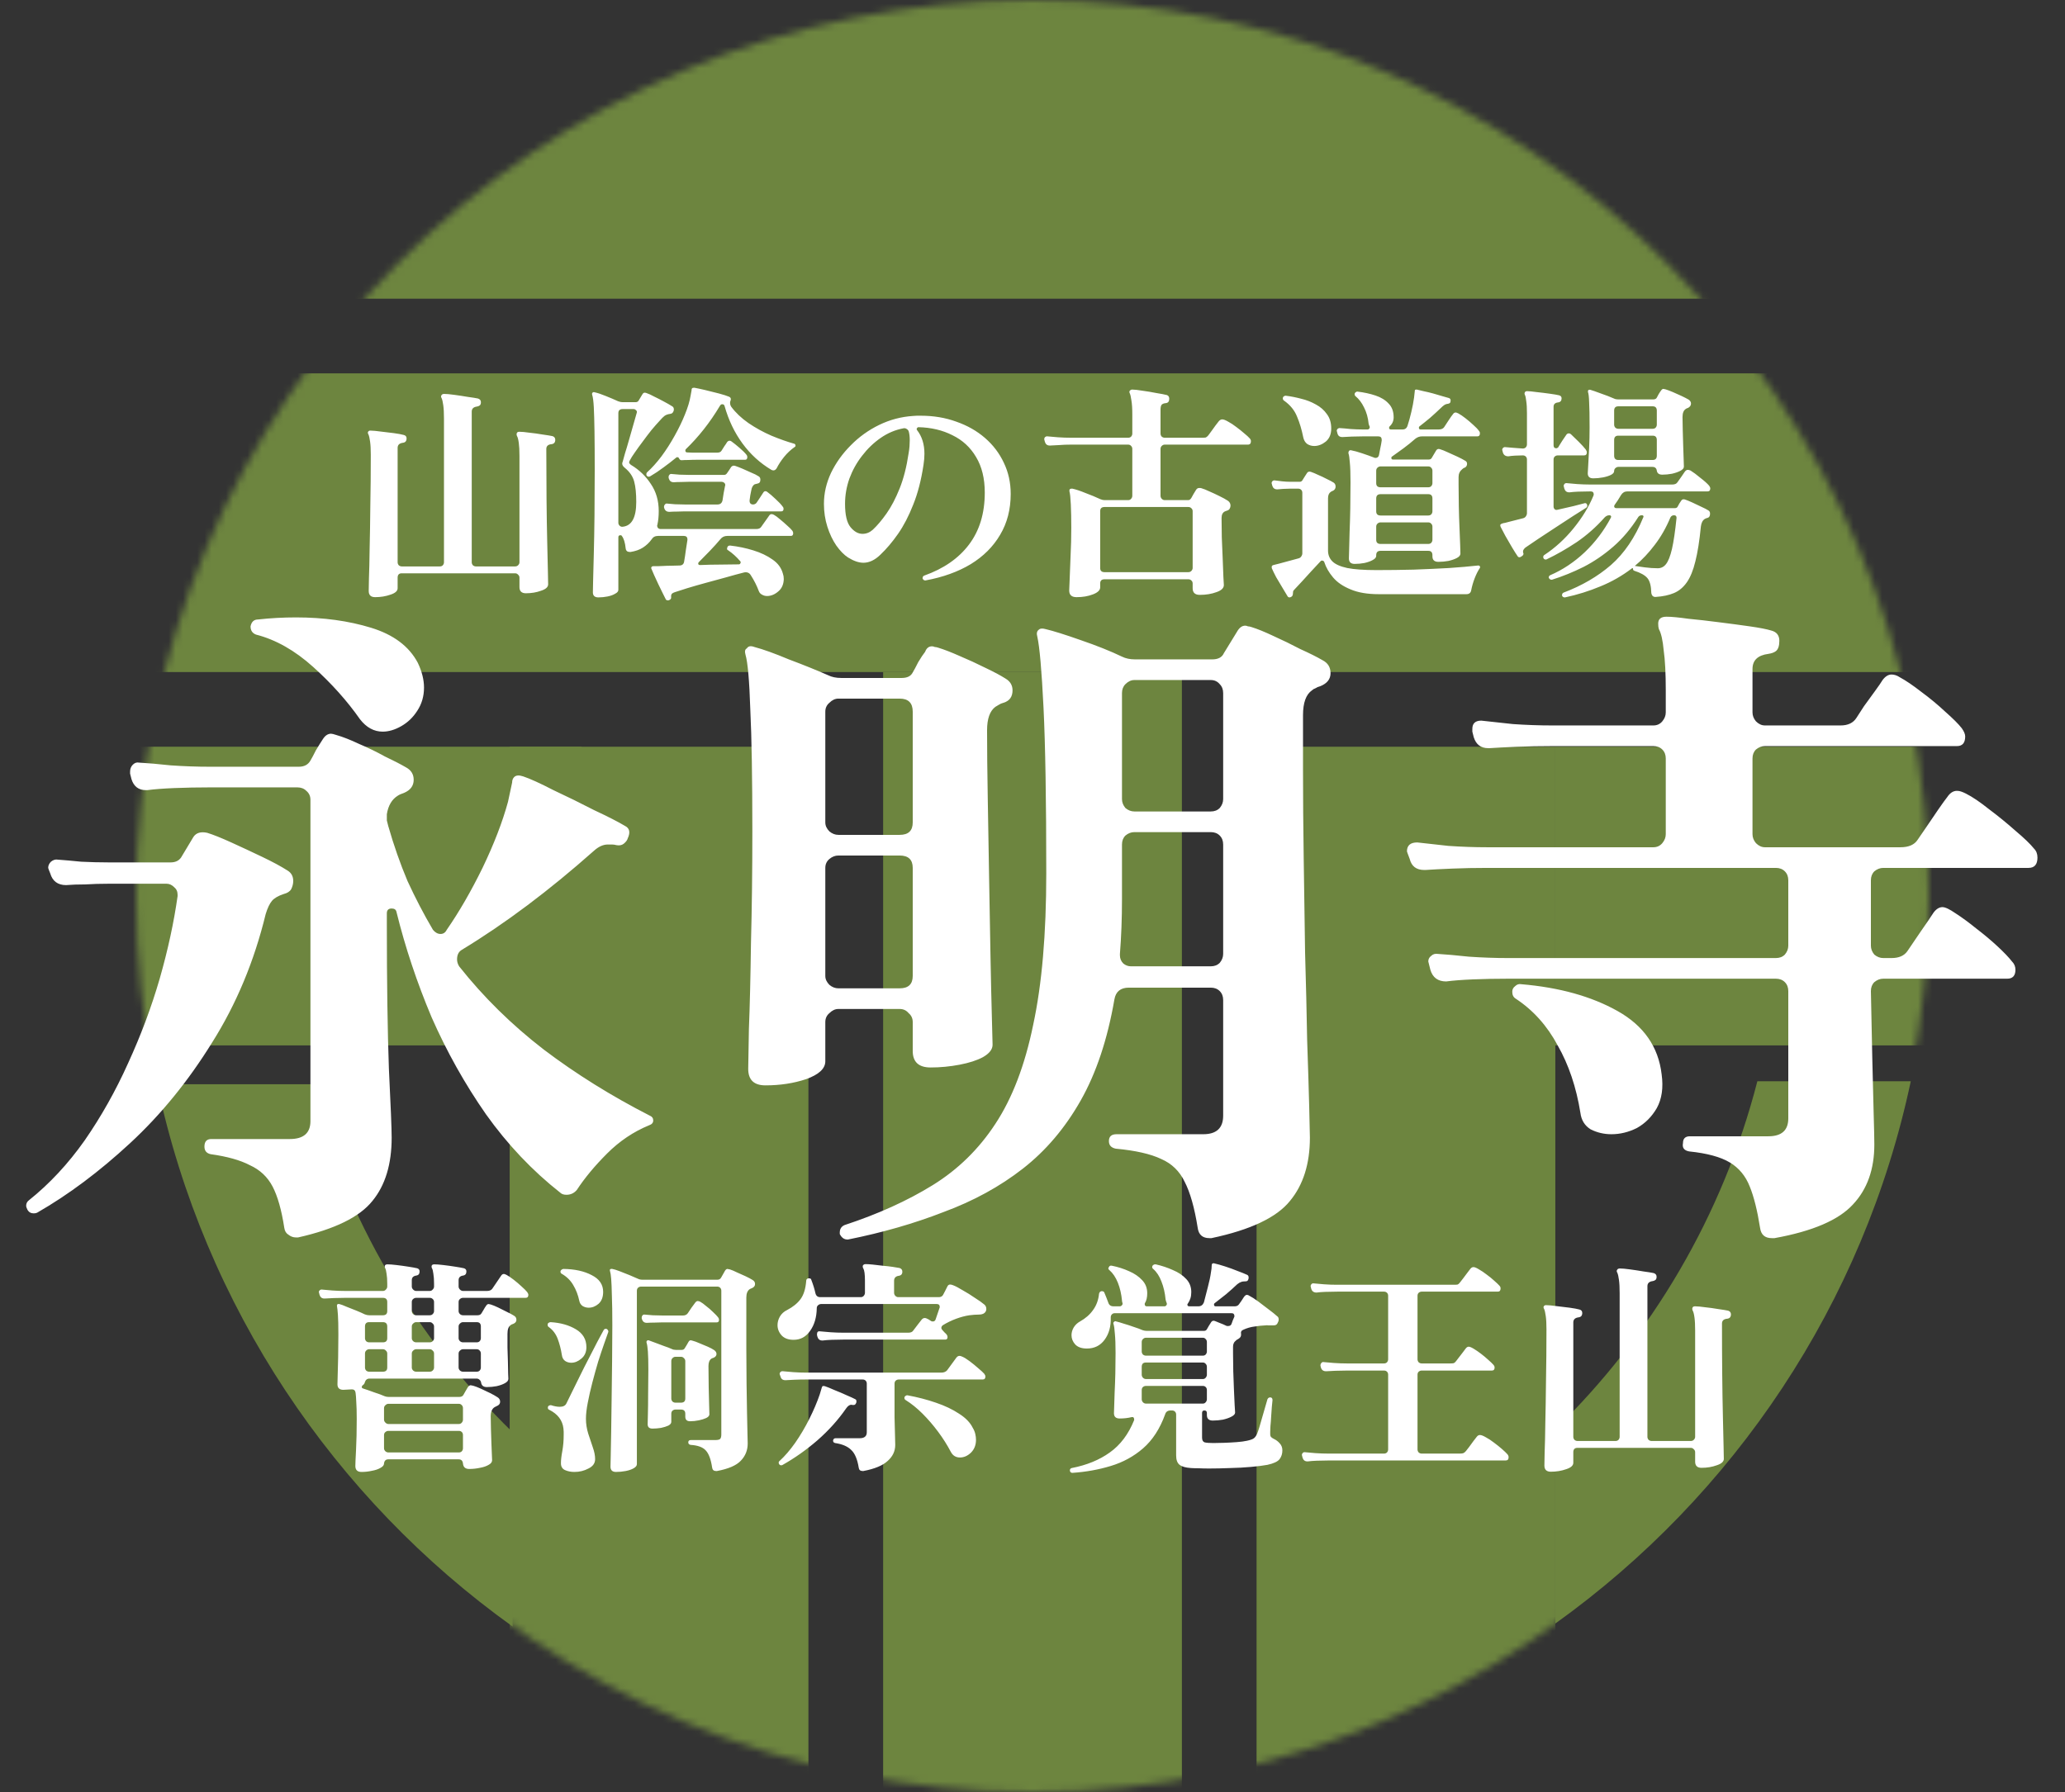
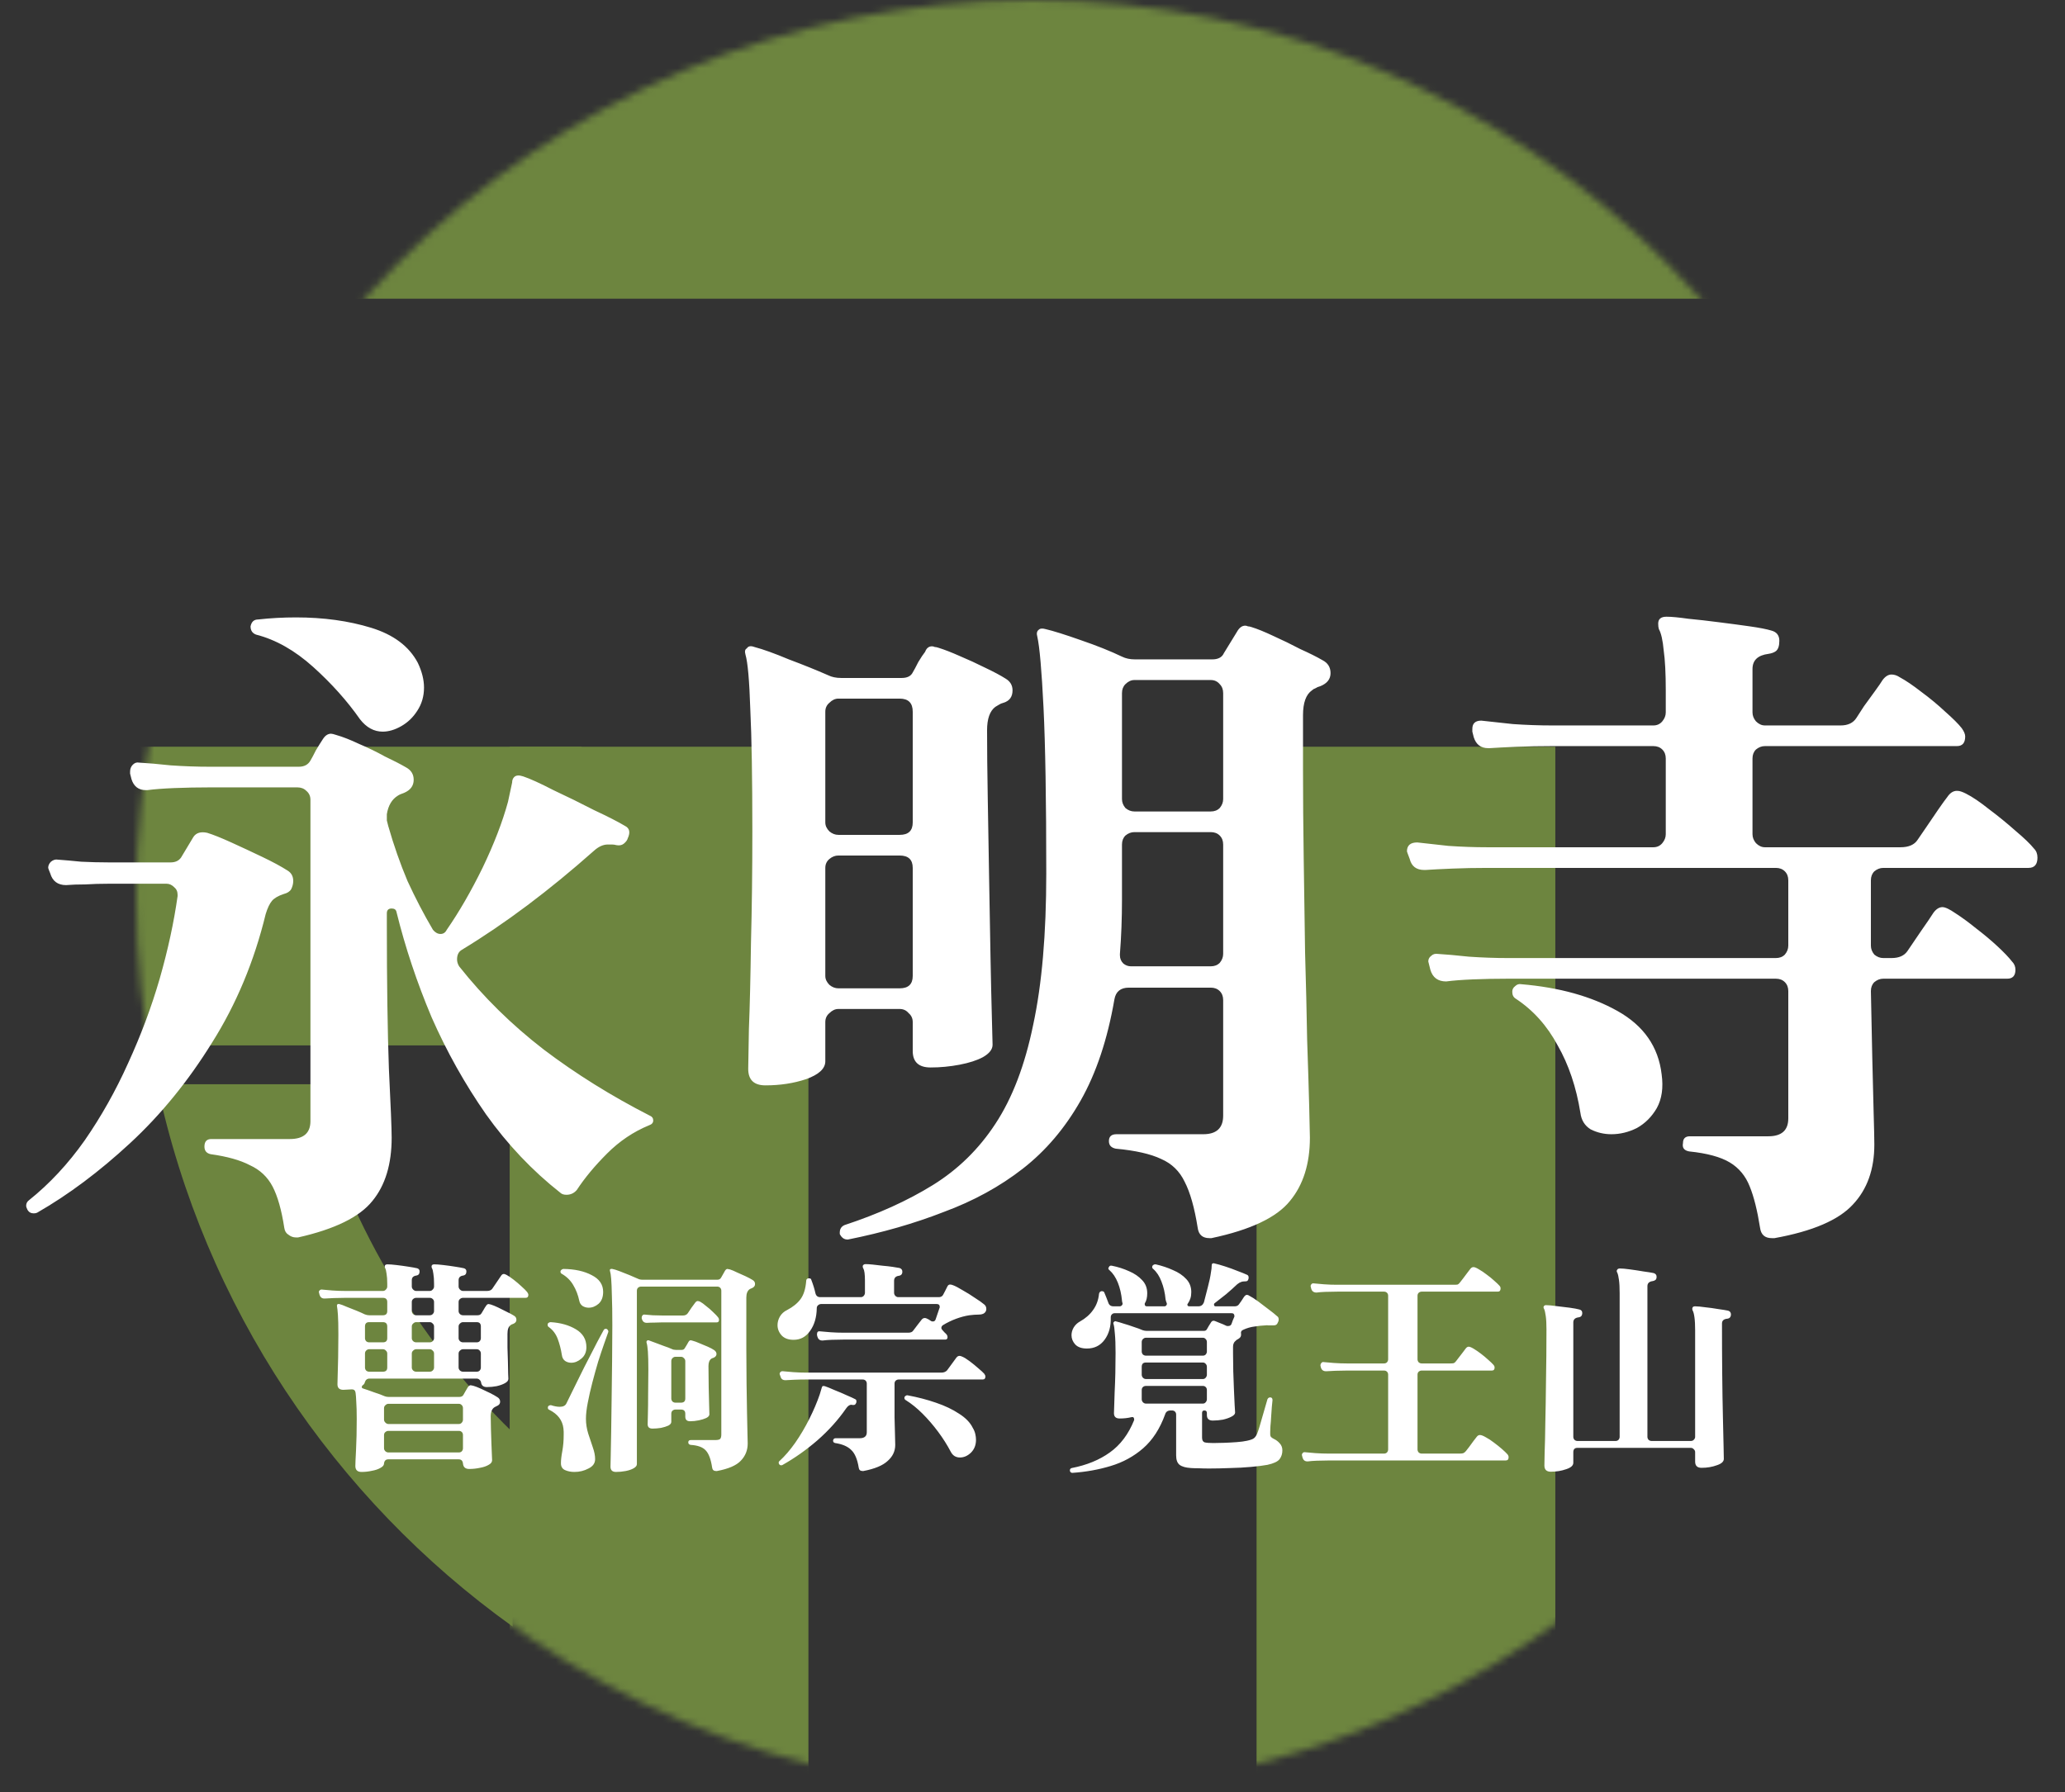
<svg xmlns="http://www.w3.org/2000/svg" width="288" height="250" viewBox="0 0 288 250" fill="none">
  <rect x="0" y="0" width="288" height="250" fill="#333333" stroke="none" />
  <mask id="mask0_112_117" style="mask-type:alpha" maskUnits="userSpaceOnUse" x="19" y="0" width="250" height="250">
    <circle cx="144" cy="125" r="125" fill="#CDCDCD" />
  </mask>
  <g mask="url(#mask0_112_117)">
-     <rect x="-45.375" y="52.084" width="398.75" height="41.667" fill="#6D853F" />
-     <rect x="123.168" y="492.5" width="398.75" height="41.667" transform="rotate(-90 123.168 492.5)" fill="#6D853F" />
    <rect x="71.082" y="312.5" width="208.333" height="41.667" transform="rotate(-90 71.082 312.5)" fill="#6D853F" />
    <rect x="175.25" y="312.5" width="208.333" height="41.667" transform="rotate(-90 175.25 312.5)" fill="#6D853F" />
    <rect x="-127.25" y="104.166" width="208.333" height="41.667" fill="#6D853F" />
-     <rect x="216.918" y="104.166" width="208.333" height="41.667" fill="#6D853F" />
    <rect x="-45.375" width="398.75" height="41.667" fill="#6D853F" />
  </g>
  <path fill-rule="evenodd" clip-rule="evenodd" d="M21.918 151.25C28.493 182.277 46.578 209.052 71.493 226.899V199.802C58.053 186.7 48.141 169.996 43.316 151.25H21.918Z" fill="#6D853F" />
-   <path fill-rule="evenodd" clip-rule="evenodd" d="M266.492 150.834C259.917 181.86 241.833 208.636 216.917 226.483V199.386C230.357 186.284 240.269 169.58 245.094 150.834H266.492Z" fill="#6D853F" />
  <path d="M41.568 172.624H41.28C40.896 172.624 40.544 172.496 40.224 172.24C39.904 172.048 39.712 171.728 39.648 171.28C39.264 168.784 38.72 166.864 38.016 165.52C37.312 164.176 36.256 163.184 34.848 162.544C33.504 161.84 31.68 161.328 29.376 161.008C28.8 160.88 28.512 160.528 28.512 159.952C28.512 159.248 28.832 158.896 29.472 158.896H40.416C42.336 158.896 43.296 158.064 43.296 156.4V111.568C43.296 111.056 43.104 110.64 42.72 110.32C42.4 110 41.984 109.84 41.472 109.84H29.28C27.552 109.84 25.888 109.872 24.288 109.936C22.752 110 21.504 110.096 20.544 110.224H20.352C19.328 110.224 18.656 109.712 18.336 108.688L18.144 107.92V107.632C18.144 107.248 18.272 106.928 18.528 106.672C18.784 106.416 19.072 106.32 19.392 106.384C20.544 106.448 22.016 106.576 23.808 106.768C25.664 106.896 27.488 106.96 29.28 106.96H41.664C42.432 106.96 42.976 106.672 43.296 106.096C43.488 105.776 43.744 105.296 44.064 104.656C44.448 104.016 44.768 103.504 45.024 103.12C45.344 102.608 45.728 102.352 46.176 102.352C46.304 102.352 46.56 102.416 46.944 102.544C47.84 102.8 48.896 103.216 50.112 103.792C51.328 104.304 52.512 104.88 53.664 105.52C54.88 106.096 55.872 106.608 56.64 107.056C57.344 107.44 57.696 108.016 57.696 108.784C57.696 109.616 57.248 110.224 56.352 110.608C55.968 110.736 55.68 110.864 55.488 110.992C54.656 111.504 54.144 112.368 53.952 113.584C53.952 113.84 53.952 114.128 53.952 114.448C54.016 114.704 54.08 114.96 54.144 115.216C54.912 117.904 55.808 120.464 56.832 122.896C57.92 125.264 59.104 127.536 60.384 129.712C60.704 130.096 61.056 130.288 61.44 130.288C61.824 130.288 62.112 130.096 62.304 129.712C64.032 127.216 65.696 124.336 67.296 121.072C68.896 117.744 70.08 114.672 70.848 111.856L71.424 109.168C71.424 108.848 71.52 108.592 71.712 108.4C71.968 108.144 72.384 108.112 72.96 108.304C73.92 108.624 75.328 109.264 77.184 110.224C79.104 111.12 80.992 112.048 82.848 113.008C84.768 113.904 86.208 114.64 87.168 115.216C87.808 115.536 87.936 116.112 87.552 116.944C87.488 117.2 87.296 117.456 86.976 117.712C86.72 117.904 86.4 117.968 86.016 117.904C85.76 117.84 85.536 117.808 85.344 117.808C85.152 117.808 84.96 117.808 84.768 117.808C84.128 117.808 83.488 118.096 82.848 118.672C76.576 124.24 70.432 128.848 64.416 132.496C63.968 132.752 63.744 133.2 63.744 133.84C63.744 134.16 63.84 134.48 64.032 134.8C67.424 139.088 71.36 142.96 75.84 146.416C80.32 149.808 85.248 152.88 90.624 155.632C90.944 155.76 91.104 155.984 91.104 156.304C91.104 156.624 90.912 156.848 90.528 156.976C88.352 157.872 86.4 159.184 84.672 160.912C82.944 162.64 81.536 164.336 80.448 166C80.064 166.448 79.584 166.672 79.008 166.672C78.624 166.672 78.336 166.576 78.144 166.384C74.24 163.312 70.784 159.664 67.776 155.44C64.832 151.216 62.304 146.704 60.192 141.904C58.144 137.04 56.512 132.144 55.296 127.216C55.232 126.896 55.008 126.736 54.624 126.736C54.176 126.736 53.952 126.96 53.952 127.408V128.848C53.952 137.104 54.048 143.856 54.24 149.104C54.496 154.288 54.624 157.488 54.624 158.704C54.624 162.416 53.728 165.36 51.936 167.536C50.144 169.776 46.688 171.472 41.568 172.624ZM5.184 169.168C5.056 169.232 4.896 169.264 4.704 169.264C4.32 169.264 4.032 169.104 3.84 168.784C3.712 168.528 3.648 168.336 3.648 168.208C3.648 167.888 3.776 167.632 4.032 167.44C6.912 165.136 9.504 162.352 11.808 159.088C14.112 155.76 16.128 152.176 17.856 148.336C19.648 144.432 21.12 140.496 22.272 136.528C23.424 132.496 24.256 128.656 24.768 125.008V124.816C24.768 124.368 24.608 124.016 24.288 123.76C23.968 123.44 23.616 123.28 23.232 123.28H15.168C14.016 123.28 12.928 123.312 11.904 123.376C10.88 123.376 9.984 123.408 9.216 123.472C8.064 123.472 7.328 122.928 7.008 121.84L6.816 121.36L6.72 121.072C6.72 120.752 6.848 120.464 7.104 120.208C7.424 119.952 7.744 119.856 8.064 119.92C8.96 119.984 10.048 120.08 11.328 120.208C12.608 120.272 13.856 120.304 15.072 120.304H23.808C24.448 120.304 24.928 120.08 25.248 119.632C25.568 119.12 25.856 118.64 26.112 118.192C26.432 117.68 26.72 117.2 26.976 116.752C27.36 116.176 28 115.984 28.896 116.176C29.728 116.432 30.848 116.88 32.256 117.52C33.664 118.16 35.104 118.832 36.576 119.536C38.048 120.24 39.232 120.88 40.128 121.456C40.64 121.776 40.896 122.256 40.896 122.896C40.896 123.28 40.8 123.664 40.608 124.048C40.416 124.368 40.064 124.592 39.552 124.72C38.784 124.976 38.24 125.296 37.92 125.68C37.6 126.064 37.312 126.672 37.056 127.504C35.456 134.096 32.96 140.08 29.568 145.456C26.24 150.832 22.432 155.504 18.144 159.472C13.856 163.44 9.536 166.672 5.184 169.168ZM55.968 101.296C55.072 101.808 54.208 102.064 53.376 102.064C52.16 102.064 51.104 101.488 50.208 100.336C48.416 97.776 46.24 95.344 43.68 93.04C41.12 90.736 38.464 89.232 35.712 88.528C35.2 88.336 34.944 87.952 34.944 87.376C35.072 86.736 35.424 86.416 36 86.416C37.728 86.224 39.488 86.128 41.28 86.128C45.12 86.128 48.608 86.608 51.744 87.568C54.88 88.528 57.056 90.16 58.272 92.464C58.848 93.68 59.136 94.832 59.136 95.92C59.136 97.136 58.816 98.224 58.176 99.184C57.6 100.08 56.864 100.784 55.968 101.296ZM118.272 172.912H118.176C117.728 172.912 117.376 172.656 117.12 172.144V171.952C117.12 171.44 117.344 171.088 117.792 170.896C122.464 169.36 126.56 167.504 130.08 165.328C133.6 163.152 136.512 160.304 138.816 156.784C141.184 153.2 142.944 148.592 144.096 142.96C145.312 137.328 145.92 130.288 145.92 121.84C145.92 111.6 145.792 103.888 145.536 98.704C145.28 93.52 144.992 90.224 144.672 88.816C144.544 88.368 144.608 88.048 144.864 87.856C145.056 87.664 145.376 87.632 145.824 87.76C146.912 88.016 148.544 88.528 150.72 89.296C152.96 90.064 154.88 90.832 156.48 91.6C156.992 91.856 157.6 91.984 158.304 91.984H169.056C169.888 91.984 170.432 91.696 170.688 91.12L172.512 88.144C172.832 87.568 173.216 87.28 173.664 87.28C173.792 87.28 173.92 87.312 174.048 87.376C174.176 87.376 174.336 87.408 174.528 87.472C175.36 87.728 176.384 88.144 177.6 88.72C178.88 89.296 180.128 89.904 181.344 90.544C182.624 91.12 183.648 91.632 184.416 92.08C185.184 92.464 185.568 93.072 185.568 93.904C185.568 94.736 185.088 95.344 184.128 95.728C183.872 95.792 183.648 95.888 183.456 96.016C183.264 96.08 183.104 96.176 182.976 96.304C182.144 96.88 181.728 98.032 181.728 99.76V107.536C181.728 111.248 181.76 115.312 181.824 119.728C181.888 124.08 181.952 128.464 182.016 132.88C182.144 137.232 182.24 141.296 182.304 145.072C182.432 148.784 182.528 151.888 182.592 154.384C182.656 156.816 182.688 158.256 182.688 158.704C182.688 162.352 181.76 165.296 179.904 167.536C178.048 169.84 174.4 171.568 168.96 172.72H168.672C167.712 172.72 167.168 172.24 167.04 171.28C166.592 168.464 165.984 166.32 165.216 164.848C164.512 163.376 163.424 162.32 161.952 161.68C160.48 160.976 158.368 160.496 155.616 160.24C154.976 160.112 154.656 159.76 154.656 159.184C154.656 158.544 155.008 158.224 155.712 158.224H167.808C169.664 158.224 170.592 157.36 170.592 155.632V139.504C170.592 138.992 170.432 138.576 170.112 138.256C169.792 137.936 169.376 137.776 168.864 137.776H157.44C156.288 137.776 155.616 138.32 155.424 139.408C154.464 144.976 152.896 149.68 150.72 153.52C148.544 157.36 145.856 160.528 142.656 163.024C139.456 165.52 135.776 167.536 131.616 169.072C127.52 170.672 123.072 171.952 118.272 172.912ZM106.752 151.408C105.152 151.408 104.352 150.64 104.352 149.104C104.352 148.528 104.384 146.672 104.448 143.536C104.576 140.336 104.672 136.336 104.736 131.536C104.864 126.672 104.928 121.488 104.928 115.984C104.928 108.56 104.832 102.864 104.64 98.896C104.512 94.928 104.288 92.4 103.968 91.312C103.84 90.864 103.904 90.576 104.16 90.448C104.352 90.128 104.704 90.064 105.216 90.256C106.432 90.576 108.032 91.152 110.016 91.984C112.064 92.752 113.888 93.488 115.488 94.192C116 94.448 116.608 94.576 117.312 94.576H125.76C126.528 94.576 127.04 94.32 127.296 93.808C127.488 93.488 127.744 93.008 128.064 92.368C128.448 91.728 128.768 91.248 129.024 90.928C129.216 90.416 129.536 90.16 129.984 90.16C130.112 90.16 130.24 90.192 130.368 90.256C130.496 90.256 130.656 90.288 130.848 90.352C131.68 90.608 132.672 90.992 133.824 91.504C135.04 92.016 136.224 92.56 137.376 93.136C138.592 93.712 139.552 94.224 140.256 94.672C140.896 95.056 141.216 95.6 141.216 96.304C141.216 97.2 140.8 97.776 139.968 98.032C139.712 98.096 139.488 98.192 139.296 98.32C139.168 98.384 139.008 98.48 138.816 98.608C138.048 99.184 137.664 100.272 137.664 101.872C137.664 104.56 137.696 107.728 137.76 111.376C137.824 115.024 137.888 118.8 137.952 122.704C138.016 126.544 138.08 130.16 138.144 133.552C138.208 136.944 138.272 139.76 138.336 142C138.4 144.176 138.432 145.424 138.432 145.744C138.432 146.384 137.984 146.96 137.088 147.472C136.256 147.92 135.168 148.272 133.824 148.528C132.48 148.784 131.136 148.912 129.792 148.912C128.128 148.912 127.296 148.144 127.296 146.608V142.576C127.296 142.064 127.104 141.648 126.72 141.328C126.4 140.944 125.984 140.752 125.472 140.752H116.928C116.48 140.752 116.064 140.944 115.68 141.328C115.296 141.648 115.104 142.064 115.104 142.576V148.048C115.104 149.072 114.208 149.904 112.416 150.544C110.688 151.12 108.8 151.408 106.752 151.408ZM157.728 134.8H168.864C169.376 134.8 169.792 134.64 170.112 134.32C170.432 133.936 170.592 133.52 170.592 133.072V117.808C170.592 117.296 170.432 116.88 170.112 116.56C169.792 116.24 169.376 116.08 168.864 116.08H158.208C157.76 116.08 157.344 116.24 156.96 116.56C156.64 116.88 156.48 117.296 156.48 117.808V125.488C156.48 128.112 156.384 130.64 156.192 133.072V133.264C156.192 133.712 156.352 134.096 156.672 134.416C156.992 134.672 157.344 134.8 157.728 134.8ZM158.208 113.2H168.864C169.376 113.2 169.792 113.04 170.112 112.72C170.432 112.336 170.592 111.92 170.592 111.472V96.688C170.592 96.176 170.432 95.76 170.112 95.44C169.792 95.056 169.376 94.864 168.864 94.864H158.208C157.76 94.864 157.344 95.056 156.96 95.44C156.64 95.76 156.48 96.176 156.48 96.688V111.472C156.48 111.92 156.64 112.336 156.96 112.72C157.344 113.04 157.76 113.2 158.208 113.2ZM116.928 116.464H125.472C126.688 116.464 127.296 115.888 127.296 114.736V99.28C127.296 98.064 126.688 97.456 125.472 97.456H116.928C116.48 97.456 116.064 97.648 115.68 98.032C115.296 98.352 115.104 98.768 115.104 99.28V114.736C115.104 115.184 115.296 115.6 115.68 115.984C116.064 116.304 116.48 116.464 116.928 116.464ZM116.928 137.872H125.472C126.688 137.872 127.296 137.296 127.296 136.144V121.072C127.296 119.92 126.688 119.344 125.472 119.344H116.928C116.48 119.344 116.064 119.504 115.68 119.824C115.296 120.144 115.104 120.56 115.104 121.072V136.144C115.104 136.592 115.296 137.008 115.68 137.392C116.064 137.712 116.48 137.872 116.928 137.872ZM247.488 172.72H247.104C246.144 172.72 245.6 172.24 245.472 171.28C245.088 168.848 244.608 166.928 244.032 165.52C243.456 164.048 242.528 162.928 241.248 162.16C239.968 161.392 238.08 160.88 235.584 160.624C234.88 160.496 234.592 160.112 234.72 159.472C234.72 158.832 235.04 158.512 235.68 158.512H246.624C248.48 158.512 249.408 157.68 249.408 156.016V138.256C249.408 137.744 249.248 137.328 248.928 137.008C248.608 136.688 248.192 136.528 247.68 136.528H210.336C208.608 136.528 206.976 136.56 205.44 136.624C203.904 136.688 202.656 136.784 201.696 136.912C200.544 136.912 199.808 136.368 199.488 135.28L199.2 134.128C199.2 133.808 199.328 133.552 199.584 133.36C199.84 133.104 200.16 133.008 200.544 133.072C201.632 133.136 203.072 133.264 204.864 133.456C206.72 133.584 208.544 133.648 210.336 133.648H247.68C248.192 133.648 248.608 133.488 248.928 133.168C249.248 132.784 249.408 132.368 249.408 131.92V122.8C249.408 122.288 249.248 121.872 248.928 121.552C248.608 121.232 248.192 121.072 247.68 121.072H207.456C205.728 121.072 204.096 121.104 202.56 121.168C201.024 121.232 199.776 121.296 198.816 121.36H198.624C197.536 121.36 196.864 120.848 196.608 119.824L196.32 119.056L196.224 118.768C196.224 117.936 196.704 117.52 197.664 117.52C198.752 117.648 200.192 117.808 201.984 118C203.84 118.128 205.632 118.192 207.36 118.192H230.592C231.104 118.192 231.52 118 231.84 117.616C232.16 117.232 232.32 116.816 232.32 116.368V105.808C232.32 105.296 232.16 104.88 231.84 104.56C231.52 104.24 231.104 104.08 230.592 104.08H216.48C214.752 104.08 213.088 104.112 211.488 104.176C209.952 104.24 208.704 104.304 207.744 104.368H207.552C206.528 104.368 205.856 103.856 205.536 102.832L205.344 102.064V101.68C205.344 100.912 205.76 100.528 206.592 100.528C207.68 100.656 209.152 100.816 211.008 101.008C212.864 101.136 214.688 101.2 216.48 101.2H230.592C231.104 101.2 231.52 101.008 231.84 100.624C232.16 100.24 232.32 99.824 232.32 99.376V96.304C232.32 93.936 232.224 92.08 232.032 90.736C231.904 89.328 231.68 88.336 231.36 87.76C231.296 87.568 231.264 87.312 231.264 86.992C231.264 86.352 231.648 86.032 232.416 86.032C233.12 86.032 234.144 86.128 235.488 86.32C236.832 86.448 238.24 86.608 239.712 86.8C241.248 86.992 242.688 87.184 244.032 87.376C245.376 87.568 246.368 87.76 247.008 87.952C247.776 88.144 248.16 88.624 248.16 89.392C248.16 90.096 248 90.576 247.68 90.832C247.424 91.024 247.072 91.152 246.624 91.216C245.152 91.408 244.416 92.112 244.416 93.328V99.376C244.416 99.824 244.576 100.24 244.896 100.624C245.28 101.008 245.696 101.2 246.144 101.2H256.704C257.728 101.2 258.464 100.848 258.912 100.144C259.168 99.76 259.52 99.216 259.968 98.512C260.48 97.808 260.992 97.104 261.504 96.4C262.016 95.696 262.368 95.184 262.56 94.864C262.944 94.352 263.36 94.096 263.808 94.096C264 94.096 264.192 94.128 264.384 94.192C264.576 94.256 264.768 94.352 264.96 94.48C265.792 94.928 266.784 95.6 267.936 96.496C269.152 97.392 270.272 98.32 271.296 99.28C272.384 100.24 273.152 101.008 273.6 101.584C273.92 102.032 274.08 102.416 274.08 102.736C274.08 103.632 273.696 104.08 272.928 104.08H246.144C245.696 104.08 245.28 104.24 244.896 104.56C244.576 104.88 244.416 105.296 244.416 105.808V116.368C244.416 116.816 244.576 117.232 244.896 117.616C245.28 118 245.696 118.192 246.144 118.192H265.056C266.208 118.192 267.008 117.84 267.456 117.136C267.776 116.688 268.192 116.08 268.704 115.312C269.28 114.48 269.824 113.68 270.336 112.912C270.912 112.08 271.328 111.504 271.584 111.184C271.968 110.608 272.416 110.32 272.928 110.32C273.12 110.32 273.312 110.352 273.504 110.416C273.696 110.48 273.92 110.576 274.176 110.704C275.072 111.152 276.16 111.888 277.44 112.912C278.72 113.872 279.936 114.864 281.088 115.888C282.304 116.912 283.168 117.744 283.68 118.384C284 118.704 284.16 119.12 284.16 119.632C284.16 120.592 283.744 121.072 282.912 121.072H262.656C262.208 121.072 261.792 121.232 261.408 121.552C261.088 121.872 260.928 122.288 260.928 122.8V131.92C260.928 132.368 261.088 132.784 261.408 133.168C261.792 133.488 262.208 133.648 262.656 133.648H263.808C264.832 133.648 265.568 133.328 266.016 132.688C266.4 132.112 267.008 131.216 267.84 130C268.736 128.72 269.344 127.824 269.664 127.312C270.048 126.8 270.464 126.544 270.912 126.544C271.296 126.544 271.904 126.832 272.736 127.408C273.632 127.984 274.592 128.688 275.616 129.52C276.704 130.352 277.696 131.184 278.592 132.016C279.488 132.848 280.16 133.552 280.608 134.128C280.928 134.448 281.088 134.832 281.088 135.28C281.088 136.112 280.704 136.528 279.936 136.528H262.656C262.208 136.528 261.792 136.688 261.408 137.008C261.088 137.328 260.928 137.744 260.928 138.256C260.992 141.392 261.056 144.464 261.12 147.472C261.184 150.48 261.248 153.072 261.312 155.248C261.376 157.424 261.408 158.896 261.408 159.664C261.408 163.12 260.416 165.904 258.432 168.016C256.448 170.192 252.8 171.76 247.488 172.72ZM224.736 158.224C223.712 158.224 222.752 158 221.856 157.552C221.024 157.04 220.544 156.272 220.416 155.248C219.84 151.664 218.784 148.528 217.248 145.84C215.776 143.088 213.824 140.912 211.392 139.312C211.072 139.12 210.912 138.8 210.912 138.352C210.912 138.032 211.04 137.776 211.296 137.584C211.552 137.328 211.84 137.232 212.16 137.296C217.472 137.744 221.952 138.992 225.6 141.04C229.248 143.088 231.296 146.032 231.744 149.872C232 151.728 231.776 153.296 231.072 154.576C230.368 155.792 229.44 156.72 228.288 157.36C227.136 157.936 225.952 158.224 224.736 158.224Z" fill="white" />
-   <path d="M52.32 83.304C51.723 83.304 51.424 83.016 51.424 82.44C51.424 82.312 51.435 81.725 51.456 80.68C51.499 79.635 51.531 78.248 51.552 76.52C51.595 74.771 51.627 72.787 51.648 70.568C51.691 68.328 51.712 65.949 51.712 63.432C51.712 62.664 51.68 62.056 51.616 61.608C51.552 61.139 51.477 60.808 51.392 60.616C51.285 60.445 51.275 60.307 51.36 60.2C51.445 60.093 51.563 60.051 51.712 60.072C52.011 60.072 52.469 60.115 53.088 60.2C53.707 60.264 54.325 60.339 54.944 60.424C55.563 60.509 56.021 60.595 56.32 60.68C56.576 60.744 56.704 60.904 56.704 61.16C56.704 61.523 56.533 61.725 56.192 61.768C55.701 61.832 55.456 62.067 55.456 62.472V78.44C55.456 78.589 55.509 78.728 55.616 78.856C55.744 78.963 55.883 79.016 56.032 79.016H61.344C61.515 79.016 61.653 78.963 61.76 78.856C61.867 78.728 61.92 78.589 61.92 78.44V58.408C61.92 57.619 61.888 57 61.824 56.552C61.76 56.083 61.685 55.752 61.6 55.56C61.493 55.389 61.483 55.251 61.568 55.144C61.632 55.016 61.76 54.952 61.952 54.952C62.272 54.952 62.741 54.995 63.36 55.08C64 55.165 64.629 55.261 65.248 55.368C65.888 55.453 66.357 55.528 66.656 55.592C66.933 55.677 67.072 55.848 67.072 56.104C67.072 56.317 67.019 56.467 66.912 56.552C66.805 56.637 66.677 56.691 66.528 56.712C66.037 56.776 65.792 57.011 65.792 57.416V78.44C65.792 78.589 65.845 78.728 65.952 78.856C66.08 78.963 66.219 79.016 66.368 79.016H71.84C72.011 79.016 72.149 78.963 72.256 78.856C72.384 78.728 72.448 78.589 72.448 78.44V63.592C72.448 62.824 72.416 62.216 72.352 61.768C72.288 61.299 72.203 60.979 72.096 60.808C72.032 60.637 72.032 60.499 72.096 60.392C72.139 60.285 72.256 60.232 72.448 60.232C72.768 60.232 73.227 60.275 73.824 60.36C74.443 60.424 75.061 60.509 75.68 60.616C76.299 60.701 76.757 60.776 77.056 60.84C77.312 60.925 77.44 61.096 77.44 61.352C77.44 61.715 77.269 61.917 76.928 61.96C76.437 62.003 76.192 62.227 76.192 62.632C76.192 65.085 76.203 67.432 76.224 69.672C76.245 71.891 76.277 73.885 76.32 75.656C76.363 77.405 76.395 78.803 76.416 79.848C76.437 80.893 76.448 81.448 76.448 81.512C76.448 81.896 76.117 82.195 75.456 82.408C74.816 82.643 74.112 82.76 73.344 82.76C72.747 82.76 72.448 82.472 72.448 81.896V80.584C72.448 80.413 72.384 80.275 72.256 80.168C72.149 80.04 72.011 79.976 71.84 79.976H56.032C55.648 79.976 55.456 80.179 55.456 80.584V82.056C55.456 82.44 55.125 82.739 54.464 82.952C53.803 83.187 53.088 83.304 52.32 83.304ZM93.312 83.72C93.269 83.741 93.216 83.752 93.152 83.752C93.024 83.752 92.928 83.709 92.864 83.624C92.757 83.432 92.608 83.133 92.416 82.728C92.224 82.344 92.021 81.928 91.808 81.48C91.595 81.032 91.403 80.616 91.232 80.232C91.061 79.827 90.933 79.528 90.848 79.336C90.805 79.229 90.816 79.144 90.88 79.08C90.923 79.016 90.997 78.984 91.104 78.984C91.275 78.984 91.477 78.984 91.712 78.984C91.968 78.963 92.235 78.952 92.512 78.952C92.832 78.931 93.184 78.92 93.568 78.92C93.952 78.899 94.347 78.888 94.752 78.888C95.157 78.888 95.381 78.685 95.424 78.28C95.509 77.789 95.584 77.288 95.648 76.776C95.733 76.264 95.808 75.784 95.872 75.336V75.24C95.872 74.92 95.701 74.76 95.36 74.76H91.776C91.371 74.76 91.072 74.92 90.88 75.24C90.56 75.688 90.155 76.072 89.664 76.392C89.195 76.691 88.619 76.893 87.936 77H87.84C87.499 77 87.307 76.84 87.264 76.52C87.179 75.688 86.997 75.101 86.72 74.76C86.699 74.696 86.635 74.664 86.528 74.664C86.336 74.664 86.24 74.76 86.24 74.952V82.28C86.24 82.493 86.091 82.675 85.792 82.824C85.515 82.995 85.163 83.123 84.736 83.208C84.309 83.293 83.883 83.336 83.456 83.336C82.944 83.336 82.688 83.101 82.688 82.632C82.688 82.504 82.699 81.96 82.72 81C82.741 80.061 82.773 78.813 82.816 77.256C82.859 75.677 82.891 73.896 82.912 71.912C82.933 69.907 82.944 67.805 82.944 65.608C82.944 63.411 82.933 61.597 82.912 60.168C82.891 58.739 82.859 57.619 82.816 56.808C82.773 55.997 82.699 55.421 82.592 55.08C82.549 54.952 82.571 54.845 82.656 54.76C82.72 54.696 82.816 54.685 82.944 54.728C83.349 54.813 83.861 54.984 84.48 55.24C85.12 55.496 85.696 55.741 86.208 55.976C86.315 55.997 86.421 56.029 86.528 56.072C86.635 56.093 86.731 56.104 86.816 56.104H88.64C88.853 56.104 89.003 56.019 89.088 55.848L89.568 55.048C89.696 54.792 89.888 54.717 90.144 54.824C90.464 54.931 90.837 55.101 91.264 55.336C91.712 55.549 92.149 55.773 92.576 56.008C93.024 56.243 93.397 56.456 93.696 56.648C93.888 56.733 93.984 56.893 93.984 57.128C93.984 57.256 93.941 57.384 93.856 57.512C93.771 57.64 93.643 57.715 93.472 57.736C93.131 57.779 92.864 57.875 92.672 58.024C92.501 58.152 92.277 58.376 92 58.696C91.659 59.059 91.275 59.496 90.848 60.008C90.443 60.52 90.037 61.053 89.632 61.608C89.227 62.141 88.864 62.643 88.544 63.112C88.224 63.56 88 63.912 87.872 64.168C87.851 64.232 87.819 64.296 87.776 64.36C87.755 64.403 87.744 64.445 87.744 64.488C87.744 64.616 87.84 64.744 88.032 64.872C89.163 65.555 90.08 66.44 90.784 67.528C91.509 68.595 91.872 69.853 91.872 71.304C91.872 72.008 91.808 72.648 91.68 73.224L91.648 73.32C91.648 73.448 91.691 73.565 91.776 73.672C91.883 73.757 91.989 73.8 92.096 73.8H105.472C105.813 73.8 106.048 73.693 106.176 73.48C106.304 73.309 106.485 73.053 106.72 72.712C106.976 72.349 107.157 72.093 107.264 71.944C107.349 71.795 107.467 71.72 107.616 71.72C107.701 71.72 107.808 71.752 107.936 71.816C108.171 71.944 108.459 72.157 108.8 72.456C109.141 72.733 109.472 73.021 109.792 73.32C110.112 73.597 110.347 73.832 110.496 74.024C110.581 74.131 110.624 74.248 110.624 74.376C110.624 74.632 110.517 74.76 110.304 74.76H101.44C101.035 74.76 100.715 74.909 100.48 75.208C100.032 75.741 99.541 76.285 99.008 76.84C98.475 77.395 97.963 77.917 97.472 78.408C97.408 78.472 97.376 78.536 97.376 78.6C97.376 78.749 97.461 78.824 97.632 78.824C98.592 78.781 99.531 78.76 100.448 78.76C101.387 78.739 102.251 78.728 103.04 78.728C103.147 78.728 103.221 78.675 103.264 78.568C103.328 78.461 103.317 78.365 103.232 78.28C102.72 77.683 102.165 77.181 101.568 76.776C101.397 76.712 101.355 76.573 101.44 76.36C101.483 76.189 101.611 76.104 101.824 76.104C102.955 76.232 104.032 76.456 105.056 76.776C106.101 77.096 106.997 77.523 107.744 78.056C108.491 78.568 108.971 79.219 109.184 80.008C109.269 80.243 109.312 80.499 109.312 80.776C109.291 81.523 109.035 82.099 108.544 82.504C108.053 82.931 107.531 83.144 106.976 83.144C106.72 83.144 106.485 83.08 106.272 82.952C106.059 82.845 105.909 82.675 105.824 82.44C105.547 81.693 105.173 80.957 104.704 80.232C104.512 79.912 104.213 79.784 103.808 79.848C103.04 80.04 102.176 80.275 101.216 80.552C100.277 80.808 99.339 81.064 98.4 81.32C97.461 81.576 96.608 81.821 95.84 82.056C95.093 82.291 94.528 82.472 94.144 82.6C93.888 82.685 93.728 82.781 93.664 82.888C93.6 83.016 93.579 83.176 93.6 83.368V83.4C93.6 83.528 93.504 83.635 93.312 83.72ZM90.688 66.44C90.603 66.483 90.528 66.504 90.464 66.504C90.379 66.504 90.293 66.461 90.208 66.376C90.165 66.333 90.144 66.259 90.144 66.152C90.144 66.045 90.176 65.96 90.24 65.896C90.923 65.277 91.595 64.531 92.256 63.656C92.917 62.76 93.525 61.811 94.08 60.808C94.656 59.784 95.136 58.792 95.52 57.832C95.925 56.851 96.192 55.965 96.32 55.176L96.448 54.472C96.448 54.323 96.469 54.227 96.512 54.184C96.555 54.12 96.661 54.088 96.832 54.088C97.195 54.152 97.696 54.259 98.336 54.408C98.976 54.557 99.616 54.717 100.256 54.888C100.896 55.059 101.365 55.208 101.664 55.336C101.877 55.421 101.963 55.571 101.92 55.784C101.899 55.805 101.888 55.837 101.888 55.88C101.867 55.944 101.845 56.008 101.824 56.072C101.824 56.115 101.824 56.168 101.824 56.232C101.824 56.403 101.877 56.573 101.984 56.744C102.603 57.576 103.403 58.333 104.384 59.016C105.387 59.699 106.453 60.285 107.584 60.776C108.715 61.245 109.771 61.619 110.752 61.896C110.859 61.917 110.923 61.992 110.944 62.12C110.965 62.227 110.933 62.301 110.848 62.344C110.293 62.728 109.792 63.197 109.344 63.752C108.917 64.285 108.576 64.808 108.32 65.32C108.128 65.619 107.883 65.693 107.584 65.544C106.005 64.605 104.661 63.379 103.552 61.864C102.443 60.349 101.611 58.611 101.056 56.648C101.013 56.477 100.907 56.392 100.736 56.392C100.608 56.392 100.512 56.445 100.448 56.552L100.384 56.648C99.019 58.931 97.44 60.936 95.648 62.664C95.605 62.707 95.584 62.771 95.584 62.856C95.584 63.005 95.659 63.091 95.808 63.112C96.043 63.133 96.288 63.144 96.544 63.144C96.821 63.144 97.099 63.144 97.376 63.144H100.032C100.331 63.144 100.533 63.048 100.64 62.856C100.747 62.685 100.875 62.483 101.024 62.248C101.195 62.013 101.323 61.821 101.408 61.672C101.515 61.544 101.632 61.48 101.76 61.48C101.845 61.48 101.931 61.512 102.016 61.576C102.315 61.789 102.688 62.088 103.136 62.472C103.584 62.856 103.915 63.187 104.128 63.464C104.192 63.549 104.224 63.645 104.224 63.752C104.224 64.008 104.128 64.136 103.936 64.136H97.376C96.843 64.136 96.384 64.147 96 64.168C95.616 64.168 95.317 64.179 95.104 64.2H95.04C94.891 64.2 94.773 64.104 94.688 63.912C94.667 63.848 94.613 63.805 94.528 63.784C94.464 63.763 94.4 63.773 94.336 63.816C93.739 64.307 93.131 64.776 92.512 65.224C91.915 65.672 91.307 66.077 90.688 66.44ZM93.408 71.4H93.344C92.981 71.4 92.747 71.229 92.64 70.888L92.608 70.76V70.664C92.608 70.557 92.651 70.461 92.736 70.376C92.821 70.269 92.917 70.227 93.024 70.248C93.323 70.269 93.696 70.301 94.144 70.344C94.613 70.365 95.061 70.376 95.488 70.376H100.064C100.448 70.376 100.683 70.184 100.768 69.8C100.811 69.48 100.864 69.139 100.928 68.776C101.013 68.392 101.077 68.061 101.12 67.784L101.152 67.688C101.152 67.539 101.099 67.421 100.992 67.336C100.885 67.251 100.768 67.208 100.64 67.208H96.128C95.723 67.208 95.328 67.219 94.944 67.24C94.581 67.24 94.272 67.251 94.016 67.272H93.952C93.611 67.272 93.387 67.101 93.28 66.76L93.248 66.632V66.504C93.248 66.397 93.291 66.301 93.376 66.216C93.461 66.131 93.557 66.099 93.664 66.12C93.963 66.141 94.336 66.173 94.784 66.216C95.253 66.237 95.701 66.248 96.128 66.248H100.992C101.163 66.248 101.301 66.163 101.408 65.992C101.493 65.864 101.589 65.725 101.696 65.576C101.803 65.427 101.899 65.277 101.984 65.128C102.155 64.957 102.347 64.915 102.56 65C102.816 65.085 103.147 65.213 103.552 65.384C103.957 65.555 104.363 65.736 104.768 65.928C105.195 66.099 105.536 66.269 105.792 66.44C105.963 66.525 106.048 66.685 106.048 66.92C106.048 67.24 105.909 67.421 105.632 67.464L105.248 67.56C104.992 67.709 104.832 68.008 104.768 68.456C104.725 68.627 104.683 68.84 104.64 69.096C104.619 69.331 104.587 69.565 104.544 69.8V69.864C104.544 70.205 104.715 70.376 105.056 70.376C105.291 70.355 105.461 70.248 105.568 70.056C105.675 69.885 105.824 69.661 106.016 69.384C106.208 69.107 106.347 68.893 106.432 68.744C106.517 68.595 106.624 68.52 106.752 68.52C106.859 68.52 106.955 68.563 107.04 68.648C107.339 68.861 107.712 69.181 108.16 69.608C108.629 70.035 108.96 70.387 109.152 70.664C109.237 70.749 109.28 70.856 109.28 70.984C109.28 71.219 109.173 71.336 108.96 71.336H95.52C95.115 71.336 94.72 71.347 94.336 71.368C93.973 71.368 93.664 71.379 93.408 71.4ZM86.848 73.48C88.107 73.352 88.736 72.2 88.736 70.024C88.736 68.829 88.64 67.88 88.448 67.176C88.256 66.451 87.819 65.811 87.136 65.256C86.901 65.064 86.784 64.883 86.784 64.712C86.784 64.669 86.784 64.627 86.784 64.584C86.805 64.52 86.827 64.456 86.848 64.392C86.912 64.157 87.019 63.773 87.168 63.24C87.339 62.707 87.52 62.099 87.712 61.416C87.904 60.733 88.096 60.061 88.288 59.4C88.48 58.717 88.651 58.12 88.8 57.608L88.832 57.48C88.832 57.373 88.779 57.277 88.672 57.192C88.587 57.107 88.491 57.064 88.384 57.064H86.848C86.443 57.064 86.24 57.256 86.24 57.64V72.936C86.24 73.085 86.304 73.224 86.432 73.352C86.56 73.459 86.699 73.501 86.848 73.48ZM129.088 80.968H129.024C128.875 80.968 128.757 80.883 128.672 80.712V80.648C128.672 80.477 128.747 80.36 128.896 80.296C131.605 79.336 133.685 77.896 135.136 75.976C136.608 74.035 137.344 71.613 137.344 68.712C137.344 66.749 136.939 65.096 136.128 63.752C135.339 62.408 134.24 61.395 132.832 60.712C131.445 60.008 129.867 59.635 128.096 59.592C128.011 59.592 127.936 59.645 127.872 59.752C127.829 59.837 127.84 59.923 127.904 60.008C128.587 60.883 128.928 61.981 128.928 63.304C128.928 63.539 128.917 63.784 128.896 64.04C128.875 64.296 128.843 64.563 128.8 64.84C128.48 66.973 128 68.829 127.36 70.408C126.741 71.987 126.037 73.341 125.248 74.472C124.459 75.603 123.637 76.573 122.784 77.384C122.016 78.131 121.227 78.504 120.416 78.504C119.776 78.504 119.061 78.259 118.272 77.768C117.717 77.405 117.173 76.851 116.64 76.104C116.128 75.357 115.712 74.483 115.392 73.48C115.072 72.477 114.912 71.411 114.912 70.28C114.912 68.808 115.243 67.368 115.904 65.96C116.587 64.552 117.504 63.272 118.656 62.12C119.808 60.947 121.131 59.997 122.624 59.272C124.117 58.547 125.696 58.131 127.36 58.024C127.531 58.003 127.701 57.992 127.872 57.992C128.064 57.992 128.245 57.992 128.416 57.992C130.208 57.992 131.861 58.269 133.376 58.824C134.912 59.357 136.245 60.115 137.376 61.096C138.507 62.077 139.381 63.229 140 64.552C140.64 65.875 140.96 67.325 140.96 68.904C140.96 71.059 140.469 72.957 139.488 74.6C138.528 76.243 137.163 77.608 135.392 78.696C133.621 79.763 131.52 80.52 129.088 80.968ZM121.728 73.896C122.347 73.32 122.987 72.563 123.648 71.624C124.309 70.685 124.917 69.523 125.472 68.136C126.027 66.749 126.443 65.117 126.72 63.24C126.784 62.877 126.827 62.547 126.848 62.248C126.869 61.949 126.88 61.672 126.88 61.416C126.88 60.947 126.837 60.552 126.752 60.232C126.709 60.061 126.613 59.933 126.464 59.848C126.315 59.741 126.155 59.709 125.984 59.752C124.853 59.965 123.797 60.413 122.816 61.096C121.835 61.779 120.971 62.611 120.224 63.592C119.477 64.552 118.891 65.608 118.464 66.76C118.059 67.912 117.856 69.085 117.856 70.28C117.856 71.837 118.112 72.925 118.624 73.544C119.136 74.163 119.691 74.472 120.288 74.472C120.821 74.472 121.301 74.28 121.728 73.896ZM150.144 83.304C149.461 83.304 149.12 82.995 149.12 82.376C149.12 82.184 149.141 81.651 149.184 80.776C149.227 79.88 149.269 78.792 149.312 77.512C149.376 76.232 149.408 74.931 149.408 73.608C149.408 72.371 149.387 71.293 149.344 70.376C149.301 69.437 149.237 68.829 149.152 68.552C149.131 68.403 149.152 68.296 149.216 68.232C149.323 68.168 149.44 68.147 149.568 68.168C150.059 68.275 150.667 68.477 151.392 68.776C152.139 69.053 152.832 69.341 153.472 69.64C153.685 69.725 153.877 69.768 154.048 69.768H157.344C157.515 69.768 157.653 69.704 157.76 69.576C157.867 69.448 157.92 69.309 157.92 69.16V62.632C157.92 62.461 157.867 62.323 157.76 62.216C157.653 62.088 157.515 62.024 157.344 62.024H149.344C148.768 62.024 148.224 62.045 147.712 62.088C147.2 62.109 146.784 62.131 146.464 62.152H146.4C146.059 62.152 145.835 61.981 145.728 61.64L145.664 61.384L145.632 61.288C145.632 61.16 145.675 61.053 145.76 60.968C145.867 60.883 145.973 60.851 146.08 60.872C146.464 60.915 146.955 60.957 147.552 61C148.149 61.043 148.747 61.064 149.344 61.064H157.344C157.515 61.064 157.653 61.011 157.76 60.904C157.867 60.776 157.92 60.637 157.92 60.488V57.864C157.92 56.989 157.877 56.317 157.792 55.848C157.728 55.357 157.643 55.005 157.536 54.792C157.493 54.664 157.515 54.557 157.6 54.472C157.685 54.387 157.781 54.344 157.888 54.344C158.208 54.344 158.688 54.397 159.328 54.504C159.968 54.589 160.608 54.696 161.248 54.824C161.909 54.931 162.411 55.027 162.752 55.112C162.965 55.197 163.072 55.368 163.072 55.624C163.072 55.987 162.923 56.189 162.624 56.232C162.347 56.253 162.144 56.328 162.016 56.456C161.909 56.584 161.856 56.819 161.856 57.16V60.488C161.856 60.637 161.909 60.776 162.016 60.904C162.144 61.011 162.283 61.064 162.432 61.064H167.648C167.883 61.064 168.053 61.053 168.16 61.032C168.267 60.989 168.384 60.893 168.512 60.744C168.619 60.616 168.768 60.413 168.96 60.136C169.152 59.859 169.344 59.592 169.536 59.336C169.749 59.059 169.899 58.867 169.984 58.76C170.133 58.589 170.293 58.504 170.464 58.504C170.656 58.504 170.933 58.611 171.296 58.824C171.659 59.016 172.032 59.261 172.416 59.56C172.821 59.859 173.195 60.157 173.536 60.456C173.877 60.733 174.123 60.957 174.272 61.128C174.4 61.256 174.464 61.395 174.464 61.544C174.464 61.864 174.325 62.024 174.048 62.024H162.432C162.283 62.024 162.144 62.088 162.016 62.216C161.909 62.323 161.856 62.461 161.856 62.632V69.16C161.856 69.309 161.909 69.448 162.016 69.576C162.144 69.704 162.283 69.768 162.432 69.768H165.6C165.707 69.768 165.803 69.757 165.888 69.736C165.973 69.693 166.059 69.608 166.144 69.48C166.251 69.288 166.357 69.096 166.464 68.904C166.592 68.691 166.709 68.499 166.816 68.328C166.923 68.157 167.072 68.072 167.264 68.072C167.392 68.072 167.488 68.083 167.552 68.104C167.851 68.189 168.224 68.339 168.672 68.552C169.12 68.744 169.579 68.957 170.048 69.192C170.539 69.427 170.944 69.651 171.264 69.864C171.499 70.035 171.616 70.259 171.616 70.536C171.616 70.685 171.573 70.835 171.488 70.984C171.403 71.112 171.275 71.197 171.104 71.24L170.848 71.336C170.528 71.485 170.368 71.795 170.368 72.264C170.368 73.032 170.379 73.928 170.4 74.952C170.443 75.976 170.485 76.989 170.528 77.992C170.571 78.973 170.603 79.805 170.624 80.488C170.667 81.171 170.688 81.544 170.688 81.608C170.688 82.035 170.347 82.365 169.664 82.6C168.981 82.856 168.203 82.984 167.328 82.984C166.667 82.984 166.336 82.675 166.336 82.056V81.384C166.336 81.213 166.272 81.075 166.144 80.968C166.037 80.861 165.899 80.808 165.728 80.808H154.048C153.643 80.808 153.44 81 153.44 81.384V81.928C153.44 82.333 153.099 82.664 152.416 82.92C151.755 83.176 150.997 83.304 150.144 83.304ZM154.048 79.816H165.728C165.899 79.816 166.037 79.763 166.144 79.656C166.272 79.528 166.336 79.389 166.336 79.24V71.304C166.336 71.133 166.272 70.995 166.144 70.888C166.037 70.781 165.899 70.728 165.728 70.728H154.048C153.643 70.728 153.44 70.92 153.44 71.304V79.24C153.44 79.624 153.643 79.816 154.048 79.816ZM188.928 78.664C188.395 78.664 188.128 78.408 188.128 77.896C188.128 77.768 188.139 77.373 188.16 76.712C188.181 76.051 188.203 75.219 188.224 74.216C188.267 73.213 188.299 72.115 188.32 70.92C188.341 69.704 188.352 68.488 188.352 67.272C188.352 66.056 188.32 65.139 188.256 64.52C188.213 63.901 188.149 63.475 188.064 63.24V63.144C188.064 63.037 188.096 62.952 188.16 62.888C188.245 62.803 188.352 62.781 188.48 62.824C188.843 62.888 189.344 63.027 189.984 63.24C190.624 63.453 191.189 63.656 191.68 63.848C191.723 63.869 191.776 63.88 191.84 63.88C192.096 63.88 192.256 63.752 192.32 63.496C192.384 63.197 192.448 62.867 192.512 62.504C192.597 62.12 192.661 61.768 192.704 61.448V61.352C192.704 61.032 192.544 60.872 192.224 60.872H190.144C189.568 60.872 189.024 60.883 188.512 60.904C188 60.925 187.584 60.947 187.264 60.968H187.2C186.837 60.968 186.613 60.797 186.528 60.456L186.464 60.2L186.432 60.104C186.432 59.997 186.475 59.901 186.56 59.816C186.667 59.731 186.773 59.699 186.88 59.72C187.264 59.741 187.755 59.784 188.352 59.848C188.949 59.891 189.547 59.912 190.144 59.912H190.72C190.827 59.912 190.912 59.869 190.976 59.784C191.04 59.677 191.051 59.571 191.008 59.464C190.965 59.4 190.923 59.283 190.88 59.112C190.795 58.259 190.581 57.501 190.24 56.84C189.92 56.179 189.525 55.656 189.056 55.272C188.971 55.208 188.928 55.112 188.928 54.984C188.928 54.877 188.971 54.792 189.056 54.728C189.163 54.643 189.259 54.611 189.344 54.632C190.24 54.739 191.072 54.92 191.84 55.176C192.608 55.432 193.216 55.805 193.664 56.296C194.133 56.765 194.368 57.405 194.368 58.216C194.368 58.728 194.176 59.155 193.792 59.496C193.749 59.581 193.728 59.635 193.728 59.656C193.728 59.827 193.813 59.912 193.984 59.912H195.616C195.979 59.912 196.213 59.72 196.32 59.336C196.491 58.824 196.661 58.205 196.832 57.48C197.003 56.755 197.131 56.083 197.216 55.464L197.312 54.6C197.312 54.472 197.333 54.397 197.376 54.376C197.397 54.355 197.472 54.344 197.6 54.344C197.813 54.387 198.123 54.461 198.528 54.568C198.955 54.653 199.403 54.76 199.872 54.888C200.341 55.016 200.779 55.144 201.184 55.272C201.589 55.379 201.888 55.464 202.08 55.528C202.272 55.592 202.347 55.741 202.304 55.976C202.304 56.168 202.187 56.285 201.952 56.328C201.739 56.349 201.557 56.413 201.408 56.52C201.28 56.605 201.12 56.744 200.928 56.936C200.437 57.405 199.936 57.864 199.424 58.312C198.912 58.739 198.421 59.133 197.952 59.496C197.909 59.539 197.888 59.592 197.888 59.656C197.888 59.827 197.963 59.912 198.112 59.912H200.64C201.003 59.912 201.259 59.805 201.408 59.592C201.536 59.4 201.739 59.091 202.016 58.664C202.293 58.237 202.496 57.949 202.624 57.8C202.731 57.629 202.859 57.544 203.008 57.544C203.072 57.544 203.125 57.555 203.168 57.576C203.232 57.597 203.307 57.629 203.392 57.672C203.669 57.821 204 58.045 204.384 58.344C204.768 58.643 205.131 58.952 205.472 59.272C205.835 59.592 206.091 59.859 206.24 60.072C206.347 60.179 206.4 60.307 206.4 60.456C206.4 60.733 206.283 60.872 206.048 60.872H198.336C197.995 60.872 197.685 60.979 197.408 61.192C196.875 61.661 196.32 62.109 195.744 62.536C195.168 62.963 194.635 63.347 194.144 63.688C194.08 63.709 194.048 63.773 194.048 63.88C194.048 64.029 194.123 64.104 194.272 64.104H199.264C199.456 64.104 199.595 64.029 199.68 63.88L200.288 62.856C200.416 62.643 200.597 62.579 200.832 62.664C201.131 62.749 201.504 62.899 201.952 63.112C202.4 63.304 202.848 63.507 203.296 63.72C203.744 63.933 204.107 64.125 204.384 64.296C204.533 64.381 204.608 64.52 204.608 64.712C204.608 64.925 204.512 65.096 204.32 65.224C204.235 65.245 204.16 65.277 204.096 65.32C204.032 65.363 203.979 65.405 203.936 65.448C203.595 65.725 203.424 66.088 203.424 66.536V67.592C203.424 68.531 203.435 69.533 203.456 70.6C203.477 71.667 203.509 72.68 203.552 73.64C203.595 74.6 203.627 75.411 203.648 76.072C203.669 76.712 203.68 77.096 203.68 77.224C203.68 77.459 203.52 77.661 203.2 77.832C202.88 78.003 202.485 78.141 202.016 78.248C201.547 78.333 201.077 78.376 200.608 78.376C200.053 78.376 199.776 78.12 199.776 77.608V77.448C199.776 77.043 199.584 76.84 199.2 76.84H192.544C192.139 76.84 191.936 77.043 191.936 77.448V77.544C191.936 77.757 191.776 77.949 191.456 78.12C191.157 78.291 190.773 78.429 190.304 78.536C189.856 78.621 189.397 78.664 188.928 78.664ZM180.064 83.272C179.979 83.315 179.904 83.336 179.84 83.336C179.712 83.336 179.616 83.272 179.552 83.144C179.403 82.888 179.179 82.515 178.88 82.024C178.581 81.533 178.283 81.032 177.984 80.52C177.707 79.987 177.504 79.571 177.376 79.272C177.355 79.144 177.355 79.048 177.376 78.984C177.419 78.899 177.493 78.845 177.6 78.824L178.368 78.632L181.088 77.896C181.259 77.853 181.387 77.768 181.472 77.64C181.579 77.491 181.632 77.341 181.632 77.192V68.744C181.632 68.573 181.579 68.435 181.472 68.328C181.365 68.221 181.227 68.168 181.056 68.168H179.936C179.616 68.168 179.296 68.179 178.976 68.2C178.677 68.221 178.411 68.243 178.176 68.264H178.112C177.771 68.264 177.547 68.093 177.44 67.752L177.376 67.496L177.344 67.4C177.344 67.293 177.387 67.197 177.472 67.112C177.579 67.027 177.685 66.995 177.792 67.016C178.091 67.059 178.432 67.101 178.816 67.144C179.2 67.187 179.573 67.208 179.936 67.208H181.28C181.429 67.208 181.547 67.144 181.632 67.016C181.717 66.888 181.824 66.717 181.952 66.504C182.08 66.291 182.197 66.109 182.304 65.96C182.432 65.789 182.613 65.747 182.848 65.832C183.104 65.917 183.435 66.056 183.84 66.248C184.245 66.419 184.651 66.611 185.056 66.824C185.461 67.016 185.781 67.187 186.016 67.336C186.187 67.464 186.272 67.645 186.272 67.88C186.272 68.136 186.155 68.328 185.92 68.456C185.835 68.477 185.728 68.531 185.6 68.616C185.344 68.787 185.216 69.085 185.216 69.512V76.808C185.216 77.405 185.419 77.907 185.824 78.312C186.229 78.717 186.923 79.027 187.904 79.24C188.885 79.432 190.24 79.528 191.968 79.528C193.696 79.528 195.424 79.507 197.152 79.464C198.901 79.4 200.544 79.325 202.08 79.24C203.637 79.133 204.992 79.016 206.144 78.888H206.176C206.283 78.888 206.357 78.931 206.4 79.016C206.443 79.101 206.432 79.187 206.368 79.272C206.112 79.656 205.877 80.125 205.664 80.68C205.451 81.235 205.291 81.789 205.184 82.344C205.12 82.707 204.896 82.888 204.512 82.888H192.288C190.709 82.888 189.397 82.664 188.352 82.216C187.307 81.789 186.496 81.235 185.92 80.552C185.344 79.869 184.939 79.165 184.704 78.44C184.683 78.333 184.608 78.259 184.48 78.216C184.352 78.173 184.245 78.205 184.16 78.312C183.776 78.717 183.349 79.176 182.88 79.688C182.411 80.2 181.973 80.68 181.568 81.128C181.163 81.576 180.853 81.907 180.64 82.12C180.491 82.269 180.395 82.387 180.352 82.472C180.331 82.579 180.32 82.685 180.32 82.792C180.32 83.027 180.235 83.187 180.064 83.272ZM183.296 62.216C182.933 62.216 182.603 62.12 182.304 61.928C182.027 61.715 181.845 61.405 181.76 61C181.547 59.933 181.259 58.973 180.896 58.12C180.555 57.245 179.947 56.499 179.072 55.88C178.965 55.816 178.912 55.709 178.912 55.56C178.912 55.453 178.955 55.368 179.04 55.304C179.147 55.219 179.253 55.187 179.36 55.208C180.043 55.293 180.747 55.432 181.472 55.624C182.197 55.795 182.88 56.061 183.52 56.424C184.16 56.765 184.672 57.213 185.056 57.768C185.461 58.301 185.664 58.973 185.664 59.784C185.664 60.573 185.408 61.181 184.896 61.608C184.384 62.013 183.851 62.216 183.296 62.216ZM192.544 75.88H199.2C199.371 75.88 199.509 75.827 199.616 75.72C199.723 75.592 199.776 75.453 199.776 75.304V73.48C199.776 73.309 199.723 73.171 199.616 73.064C199.509 72.936 199.371 72.872 199.2 72.872H192.544C192.373 72.872 192.224 72.936 192.096 73.064C191.989 73.171 191.936 73.309 191.936 73.48V75.304C191.936 75.688 192.139 75.88 192.544 75.88ZM192.544 71.912H199.2C199.371 71.912 199.509 71.859 199.616 71.752C199.723 71.624 199.776 71.485 199.776 71.336V69.544C199.776 69.139 199.584 68.936 199.2 68.936H192.544C192.139 68.936 191.936 69.139 191.936 69.544V71.336C191.936 71.72 192.139 71.912 192.544 71.912ZM192.544 67.976H199.2C199.371 67.976 199.509 67.923 199.616 67.816C199.723 67.688 199.776 67.549 199.776 67.4V65.672C199.776 65.501 199.723 65.363 199.616 65.256C199.509 65.128 199.371 65.064 199.2 65.064H192.544C192.373 65.064 192.224 65.128 192.096 65.256C191.989 65.363 191.936 65.501 191.936 65.672V67.4C191.936 67.784 192.139 67.976 192.544 67.976ZM238.272 71.208C238.421 71.293 238.496 71.443 238.496 71.656C238.496 71.976 238.389 72.168 238.176 72.232C238.005 72.275 237.867 72.328 237.76 72.392C237.461 72.584 237.28 72.936 237.216 73.448C237.024 75.432 236.768 77.053 236.448 78.312C236.149 79.549 235.755 80.52 235.264 81.224C234.773 81.928 234.176 82.429 233.472 82.728C232.768 83.027 231.915 83.208 230.912 83.272H230.848C230.699 83.272 230.571 83.219 230.464 83.112C230.379 83.005 230.325 82.877 230.304 82.728C230.283 81.747 230.101 81.053 229.76 80.648C229.419 80.243 228.811 79.901 227.936 79.624C227.808 79.581 227.744 79.485 227.744 79.336C227.744 79.251 227.701 79.229 227.616 79.272C226.251 80.317 224.779 81.16 223.2 81.8C221.621 82.461 219.979 82.973 218.272 83.336H218.208C218.059 83.336 217.941 83.261 217.856 83.112V83.016C217.856 82.845 217.931 82.728 218.08 82.664C220.619 81.704 222.816 80.424 224.672 78.824C226.528 77.203 228.032 74.984 229.184 72.168C229.205 72.147 229.216 72.115 229.216 72.072C229.216 71.944 229.141 71.88 228.992 71.88C228.757 71.88 228.587 71.965 228.48 72.136C227.456 73.757 226.293 75.133 224.992 76.264C223.691 77.395 222.315 78.333 220.864 79.08C219.413 79.805 217.941 80.403 216.448 80.872H216.384C216.235 80.872 216.117 80.797 216.032 80.648C216.032 80.627 216.021 80.616 216 80.616C216 80.595 216 80.573 216 80.552C216 80.403 216.075 80.296 216.224 80.232C217.952 79.485 219.552 78.419 221.024 77.032C222.496 75.624 223.712 74.013 224.672 72.2C224.672 72.179 224.672 72.168 224.672 72.168C224.693 72.147 224.704 72.125 224.704 72.104C224.704 71.955 224.619 71.88 224.448 71.88C224.213 71.88 224 71.976 223.808 72.168C222.613 73.512 221.312 74.664 219.904 75.624C218.496 76.563 217.099 77.363 215.712 78.024C215.691 78.045 215.648 78.056 215.584 78.056C215.435 78.056 215.328 77.992 215.264 77.864C215.243 77.821 215.232 77.768 215.232 77.704C215.232 77.576 215.285 77.48 215.392 77.416C216.907 76.413 218.261 75.176 219.456 73.704C220.672 72.211 221.6 70.685 222.24 69.128C222.261 69.085 222.272 69.032 222.272 68.968C222.272 68.691 222.133 68.552 221.856 68.552H221.792C221.195 68.552 220.64 68.563 220.128 68.584C219.637 68.605 219.232 68.637 218.912 68.68H218.848C218.507 68.68 218.283 68.509 218.176 68.168L218.08 67.784C218.08 67.677 218.123 67.581 218.208 67.496C218.293 67.411 218.4 67.379 218.528 67.4C218.891 67.443 219.371 67.485 219.968 67.528C220.587 67.571 221.195 67.592 221.792 67.592H233.216C233.579 67.592 233.824 67.485 233.952 67.272C234.101 67.08 234.283 66.824 234.496 66.504C234.709 66.184 234.869 65.949 234.976 65.8C235.104 65.629 235.243 65.544 235.392 65.544C235.499 65.544 235.627 65.576 235.776 65.64C236.16 65.875 236.619 66.216 237.152 66.664C237.707 67.091 238.112 67.453 238.368 67.752C238.475 67.901 238.528 68.029 238.528 68.136C238.528 68.413 238.4 68.552 238.144 68.552H226.944C226.581 68.552 226.293 68.723 226.08 69.064C225.781 69.576 225.483 70.035 225.184 70.44C225.141 70.525 225.12 70.579 225.12 70.6C225.12 70.792 225.227 70.888 225.44 70.888H233.568C233.781 70.888 233.92 70.813 233.984 70.664C234.048 70.557 234.123 70.419 234.208 70.248C234.315 70.077 234.4 69.949 234.464 69.864C234.571 69.672 234.741 69.608 234.976 69.672C235.232 69.757 235.573 69.896 236 70.088C236.427 70.28 236.853 70.483 237.28 70.696C237.707 70.888 238.037 71.059 238.272 71.208ZM222.208 66.728C221.696 66.728 221.44 66.493 221.44 66.024C221.44 65.917 221.461 65.544 221.504 64.904C221.547 64.243 221.589 63.443 221.632 62.504C221.675 61.565 221.696 60.616 221.696 59.656C221.696 58.013 221.675 56.829 221.632 56.104C221.611 55.379 221.557 54.909 221.472 54.696C221.451 54.568 221.472 54.472 221.536 54.408C221.621 54.365 221.707 54.355 221.792 54.376C222.091 54.461 222.581 54.632 223.264 54.888C223.947 55.123 224.555 55.357 225.088 55.592C225.259 55.677 225.451 55.72 225.664 55.72H230.56C230.816 55.72 230.987 55.635 231.072 55.464C231.136 55.357 231.221 55.197 231.328 54.984C231.456 54.771 231.563 54.611 231.648 54.504C231.755 54.333 231.872 54.248 232 54.248C232.043 54.248 232.085 54.259 232.128 54.28C232.171 54.28 232.224 54.291 232.288 54.312C232.565 54.397 232.907 54.525 233.312 54.696C233.717 54.867 234.123 55.048 234.528 55.24C234.933 55.432 235.264 55.603 235.52 55.752C235.733 55.901 235.84 56.083 235.84 56.296C235.84 56.552 235.701 56.755 235.424 56.904C235.275 56.947 235.179 56.989 235.136 57.032C234.816 57.224 234.656 57.608 234.656 58.184C234.656 58.675 234.667 59.283 234.688 60.008C234.709 60.733 234.731 61.469 234.752 62.216C234.773 62.941 234.795 63.571 234.816 64.104C234.837 64.637 234.848 64.968 234.848 65.096C234.848 65.309 234.688 65.501 234.368 65.672C234.048 65.843 233.653 65.981 233.184 66.088C232.715 66.173 232.267 66.216 231.84 66.216C231.392 66.216 231.136 66.035 231.072 65.672C231.029 65.309 230.816 65.128 230.432 65.128H225.728C225.579 65.128 225.44 65.181 225.312 65.288C225.184 65.395 225.12 65.533 225.12 65.704C225.12 65.917 224.971 66.099 224.672 66.248C224.373 66.397 224 66.515 223.552 66.6C223.104 66.685 222.656 66.728 222.208 66.728ZM221.344 70.408L221.376 70.504C221.376 70.675 221.312 70.792 221.184 70.856C220.736 71.133 220.128 71.517 219.36 72.008C218.613 72.499 217.813 73.021 216.96 73.576C216.107 74.131 215.296 74.664 214.528 75.176C213.781 75.688 213.184 76.093 212.736 76.392C212.523 76.584 212.416 76.755 212.416 76.904C212.416 76.925 212.416 76.968 212.416 77.032C212.437 77.075 212.448 77.117 212.448 77.16L212.48 77.224C212.48 77.395 212.373 77.533 212.16 77.64C212.096 77.704 212.011 77.736 211.904 77.736C211.797 77.736 211.712 77.683 211.648 77.576C211.456 77.299 211.2 76.893 210.88 76.36C210.56 75.827 210.251 75.293 209.952 74.76C209.653 74.205 209.429 73.779 209.28 73.48C209.237 73.352 209.227 73.256 209.248 73.192C209.291 73.128 209.376 73.075 209.504 73.032C209.611 72.989 209.749 72.957 209.92 72.936C210.112 72.893 210.315 72.84 210.528 72.776L212.416 72.296C212.587 72.253 212.715 72.168 212.8 72.04C212.907 71.891 212.96 71.741 212.96 71.592V64.104C212.96 63.933 212.907 63.795 212.8 63.688C212.693 63.581 212.555 63.528 212.384 63.528C212.043 63.528 211.68 63.539 211.296 63.56C210.933 63.581 210.624 63.613 210.368 63.656C209.963 63.656 209.707 63.475 209.6 63.112L209.536 62.856L209.504 62.76C209.504 62.653 209.547 62.557 209.632 62.472C209.739 62.387 209.845 62.355 209.952 62.376C210.251 62.397 210.624 62.429 211.072 62.472C211.541 62.515 211.979 62.547 212.384 62.568C212.555 62.568 212.693 62.515 212.8 62.408C212.907 62.28 212.96 62.141 212.96 61.992V57.64C212.96 56.936 212.928 56.381 212.864 55.976C212.821 55.549 212.757 55.251 212.672 55.08C212.608 54.952 212.608 54.835 212.672 54.728C212.715 54.621 212.821 54.568 212.992 54.568C213.269 54.568 213.707 54.611 214.304 54.696C214.923 54.76 215.531 54.835 216.128 54.92C216.747 55.005 217.184 55.08 217.44 55.144C217.675 55.208 217.792 55.347 217.792 55.56C217.792 55.901 217.632 56.093 217.312 56.136C216.885 56.179 216.672 56.381 216.672 56.744V62.12C216.672 62.397 216.8 62.536 217.056 62.536C217.141 62.536 217.237 62.483 217.344 62.376C217.344 62.376 217.365 62.333 217.408 62.248C217.515 62.077 217.675 61.821 217.888 61.48C218.123 61.117 218.304 60.851 218.432 60.68C218.517 60.531 218.645 60.456 218.816 60.456C218.923 60.456 219.019 60.499 219.104 60.584C219.403 60.861 219.765 61.213 220.192 61.64C220.619 62.067 220.939 62.419 221.152 62.696C221.259 62.845 221.312 62.984 221.312 63.112C221.312 63.389 221.184 63.528 220.928 63.528H217.248C217.099 63.528 216.96 63.581 216.832 63.688C216.725 63.795 216.672 63.933 216.672 64.104V70.664C216.672 70.813 216.725 70.941 216.832 71.048C216.939 71.133 217.067 71.155 217.216 71.112C218.048 70.92 218.795 70.749 219.456 70.6C220.117 70.429 220.608 70.301 220.928 70.216L221.056 70.184C221.205 70.184 221.301 70.259 221.344 70.408ZM225.12 61.384V63.56C225.12 63.965 225.312 64.168 225.696 64.168H230.496C230.88 64.168 231.072 63.965 231.072 63.56V61.384C231.072 60.979 230.88 60.776 230.496 60.776H225.696C225.312 60.776 225.12 60.979 225.12 61.384ZM225.12 57.288V59.24C225.12 59.389 225.173 59.528 225.28 59.656C225.408 59.763 225.547 59.816 225.696 59.816H230.496C230.667 59.816 230.805 59.763 230.912 59.656C231.019 59.528 231.072 59.389 231.072 59.24V57.288C231.072 56.883 230.88 56.68 230.496 56.68H225.696C225.312 56.68 225.12 56.883 225.12 57.288ZM231.2 79.272C231.669 79.272 232.053 79.08 232.352 78.696C232.672 78.291 232.949 77.587 233.184 76.584C233.419 75.56 233.632 74.109 233.824 72.232C233.824 71.997 233.707 71.88 233.472 71.88C233.237 71.88 233.067 71.987 232.96 72.2C232.363 73.629 231.637 74.899 230.784 76.008C229.952 77.117 229.024 78.099 228 78.952H228.032C228.288 78.995 228.736 79.059 229.376 79.144C230.037 79.229 230.645 79.272 231.2 79.272Z" fill="white" />
  <path d="M50.424 205.336C49.848 205.336 49.56 205.059 49.56 204.504C49.56 204.227 49.592 203.48 49.656 202.264C49.72 201.027 49.752 199.587 49.752 197.944C49.752 196.941 49.731 196.152 49.688 195.576C49.667 195 49.635 194.573 49.592 194.296C49.549 193.976 49.379 193.816 49.08 193.816C48.888 193.816 48.685 193.827 48.472 193.848C48.28 193.869 48.088 193.88 47.896 193.88C47.341 193.88 47.064 193.624 47.064 193.112C47.064 192.92 47.075 192.493 47.096 191.832C47.117 191.171 47.139 190.349 47.16 189.368C47.181 188.387 47.192 187.32 47.192 186.168C47.192 184.931 47.171 184.013 47.128 183.416C47.085 182.819 47.043 182.424 47 182.232C46.979 182.147 46.989 182.061 47.032 181.976C47.096 181.912 47.192 181.891 47.32 181.912C47.576 181.976 47.917 182.104 48.344 182.296C48.792 182.467 49.251 182.648 49.72 182.84C50.189 183.032 50.573 183.203 50.872 183.352C50.979 183.373 51.085 183.405 51.192 183.448C51.299 183.469 51.395 183.48 51.48 183.48H53.4C53.805 183.48 54.008 183.288 54.008 182.904V181.624C54.008 181.24 53.805 181.048 53.4 181.048H48.184C47.608 181.048 47.064 181.059 46.552 181.08C46.04 181.101 45.624 181.123 45.304 181.144H45.24C44.899 181.144 44.675 180.973 44.568 180.632L44.472 180.248C44.472 180.141 44.515 180.056 44.6 179.992C44.685 179.907 44.792 179.875 44.92 179.896C45.283 179.917 45.763 179.96 46.36 180.024C46.979 180.067 47.587 180.088 48.184 180.088H53.4C53.571 180.088 53.709 180.024 53.816 179.896C53.944 179.768 54.008 179.629 54.008 179.48V179.064C54.008 178.509 53.976 178.051 53.912 177.688C53.869 177.325 53.805 177.069 53.72 176.92C53.656 176.813 53.645 176.685 53.688 176.536C53.752 176.429 53.869 176.376 54.04 176.376C54.339 176.376 54.755 176.408 55.288 176.472C55.843 176.536 56.387 176.611 56.92 176.696C57.475 176.781 57.891 176.856 58.168 176.92C58.403 176.984 58.52 177.133 58.52 177.368C58.52 177.709 58.36 177.901 58.04 177.944C57.635 178.008 57.432 178.221 57.432 178.584V179.48C57.432 179.629 57.496 179.768 57.624 179.896C57.752 180.024 57.891 180.088 58.04 180.088H59.928C60.099 180.088 60.237 180.024 60.344 179.896C60.472 179.768 60.536 179.629 60.536 179.48V179.064C60.536 178.509 60.504 178.051 60.44 177.688C60.397 177.325 60.333 177.069 60.248 176.92C60.184 176.813 60.173 176.685 60.216 176.536C60.28 176.429 60.397 176.376 60.568 176.376C60.867 176.376 61.283 176.408 61.816 176.472C62.371 176.536 62.915 176.611 63.448 176.696C64.003 176.781 64.419 176.856 64.696 176.92C64.931 176.984 65.048 177.133 65.048 177.368C65.048 177.709 64.888 177.901 64.568 177.944C64.163 178.008 63.96 178.221 63.96 178.584V179.48C63.96 179.629 64.024 179.768 64.152 179.896C64.28 180.024 64.419 180.088 64.568 180.088H67.928C68.269 180.088 68.515 179.981 68.664 179.768L69.88 177.976C69.987 177.805 70.115 177.72 70.264 177.72C70.328 177.72 70.381 177.731 70.424 177.752C70.488 177.773 70.563 177.805 70.648 177.848C70.925 177.997 71.256 178.221 71.64 178.52C72.024 178.819 72.387 179.128 72.728 179.448C73.091 179.768 73.357 180.035 73.528 180.248C73.635 180.397 73.688 180.525 73.688 180.632C73.688 180.909 73.56 181.048 73.304 181.048H64.568C64.419 181.048 64.28 181.101 64.152 181.208C64.024 181.315 63.96 181.453 63.96 181.624V182.904C63.96 183.053 64.024 183.192 64.152 183.32C64.28 183.427 64.419 183.48 64.568 183.48H66.616C66.872 183.48 67.053 183.384 67.16 183.192C67.224 183.085 67.32 182.925 67.448 182.712C67.576 182.477 67.683 182.307 67.768 182.2C67.875 182.008 68.003 181.912 68.152 181.912C68.195 181.912 68.237 181.923 68.28 181.944C68.323 181.944 68.376 181.955 68.44 181.976C68.717 182.061 69.059 182.2 69.464 182.392C69.869 182.584 70.275 182.787 70.68 183C71.085 183.192 71.405 183.363 71.64 183.512C71.896 183.64 72.024 183.843 72.024 184.12C72.024 184.376 71.864 184.568 71.544 184.696C71.48 184.717 71.416 184.739 71.352 184.76C71.309 184.781 71.267 184.813 71.224 184.856C70.925 185.048 70.776 185.453 70.776 186.072C70.776 186.648 70.776 187.288 70.776 187.992C70.797 188.675 70.819 189.336 70.84 189.976C70.861 190.616 70.872 191.16 70.872 191.608C70.893 192.035 70.904 192.28 70.904 192.344C70.904 192.579 70.744 192.781 70.424 192.952C70.125 193.123 69.741 193.261 69.272 193.368C68.824 193.453 68.365 193.496 67.896 193.496C67.427 193.496 67.16 193.283 67.096 192.856C67.075 192.707 67 192.579 66.872 192.472C66.765 192.365 66.627 192.312 66.456 192.312H51.544C51.203 192.312 50.979 192.493 50.872 192.856C50.851 193.005 50.744 193.144 50.552 193.272C50.488 193.336 50.456 193.411 50.456 193.496C50.456 193.581 50.509 193.645 50.616 193.688C51.085 193.837 51.608 194.019 52.184 194.232C52.781 194.424 53.272 194.605 53.656 194.776C53.827 194.84 54.008 194.872 54.2 194.872H64.056C64.333 194.872 64.525 194.776 64.632 194.584C64.696 194.477 64.792 194.307 64.92 194.072C65.069 193.837 65.176 193.656 65.24 193.528C65.368 193.336 65.507 193.24 65.656 193.24C65.699 193.24 65.741 193.251 65.784 193.272C65.848 193.272 65.912 193.283 65.976 193.304C66.275 193.389 66.637 193.528 67.064 193.72C67.491 193.912 67.917 194.115 68.344 194.328C68.771 194.541 69.112 194.733 69.368 194.904C69.624 195.053 69.752 195.267 69.752 195.544C69.752 195.821 69.592 196.024 69.272 196.152C69.229 196.173 69.187 196.195 69.144 196.216C69.101 196.237 69.059 196.259 69.016 196.28C68.632 196.493 68.44 196.931 68.44 197.592C68.44 198.104 68.451 198.701 68.472 199.384C68.493 200.045 68.515 200.696 68.536 201.336C68.557 201.955 68.579 202.488 68.6 202.936C68.621 203.384 68.632 203.64 68.632 203.704C68.632 203.96 68.472 204.173 68.152 204.344C67.832 204.536 67.427 204.675 66.936 204.76C66.445 204.867 65.944 204.92 65.432 204.92C64.899 204.92 64.611 204.664 64.568 204.152C64.525 203.768 64.323 203.576 63.96 203.576H54.168C53.805 203.576 53.603 203.768 53.56 204.152C53.56 204.387 53.4 204.589 53.08 204.76C52.76 204.952 52.355 205.091 51.864 205.176C51.395 205.283 50.915 205.336 50.424 205.336ZM54.168 202.616H63.992C64.163 202.616 64.301 202.563 64.408 202.456C64.515 202.328 64.568 202.189 64.568 202.04V200.184C64.568 200.013 64.515 199.875 64.408 199.768C64.301 199.661 64.163 199.608 63.992 199.608H54.168C54.019 199.608 53.88 199.661 53.752 199.768C53.624 199.875 53.56 200.013 53.56 200.184V202.04C53.56 202.189 53.624 202.328 53.752 202.456C53.88 202.563 54.019 202.616 54.168 202.616ZM54.168 198.648H63.992C64.163 198.648 64.301 198.584 64.408 198.456C64.515 198.328 64.568 198.189 64.568 198.04V196.44C64.568 196.269 64.515 196.131 64.408 196.024C64.301 195.896 64.163 195.832 63.992 195.832H54.168C54.019 195.832 53.88 195.896 53.752 196.024C53.624 196.131 53.56 196.269 53.56 196.44V198.04C53.56 198.189 53.624 198.328 53.752 198.456C53.88 198.584 54.019 198.648 54.168 198.648ZM51.48 191.352H53.4C53.805 191.352 54.008 191.16 54.008 190.776V188.824C54.008 188.653 53.944 188.515 53.816 188.408C53.709 188.28 53.571 188.216 53.4 188.216H51.48C51.331 188.216 51.192 188.28 51.064 188.408C50.957 188.515 50.904 188.653 50.904 188.824V190.776C50.904 190.925 50.957 191.064 51.064 191.192C51.192 191.299 51.331 191.352 51.48 191.352ZM64.568 191.352H66.488C66.659 191.352 66.797 191.299 66.904 191.192C67.011 191.064 67.064 190.925 67.064 190.776V188.824C67.064 188.653 67.011 188.515 66.904 188.408C66.797 188.28 66.659 188.216 66.488 188.216H64.568C64.419 188.216 64.28 188.28 64.152 188.408C64.024 188.515 63.96 188.653 63.96 188.824V190.776C63.96 190.925 64.024 191.064 64.152 191.192C64.28 191.299 64.419 191.352 64.568 191.352ZM58.04 191.352H59.928C60.099 191.352 60.237 191.299 60.344 191.192C60.472 191.064 60.536 190.925 60.536 190.776V188.824C60.536 188.653 60.472 188.515 60.344 188.408C60.237 188.28 60.099 188.216 59.928 188.216H58.04C57.891 188.216 57.752 188.28 57.624 188.408C57.496 188.515 57.432 188.653 57.432 188.824V190.776C57.432 190.925 57.496 191.064 57.624 191.192C57.752 191.299 57.891 191.352 58.04 191.352ZM51.48 187.256H53.4C53.805 187.256 54.008 187.064 54.008 186.68V185.048C54.008 184.643 53.805 184.44 53.4 184.44H51.48C51.096 184.44 50.904 184.643 50.904 185.048V186.68C50.904 186.829 50.957 186.968 51.064 187.096C51.192 187.203 51.331 187.256 51.48 187.256ZM64.568 187.256H66.488C66.659 187.256 66.797 187.203 66.904 187.096C67.011 186.968 67.064 186.829 67.064 186.68V185.048C67.064 184.643 66.872 184.44 66.488 184.44H64.568C64.419 184.44 64.28 184.504 64.152 184.632C64.024 184.739 63.96 184.877 63.96 185.048V186.68C63.96 186.829 64.024 186.968 64.152 187.096C64.28 187.203 64.419 187.256 64.568 187.256ZM58.04 187.256H59.928C60.099 187.256 60.237 187.203 60.344 187.096C60.472 186.968 60.536 186.829 60.536 186.68V185.048C60.536 184.877 60.472 184.739 60.344 184.632C60.237 184.504 60.099 184.44 59.928 184.44H58.04C57.891 184.44 57.752 184.504 57.624 184.632C57.496 184.739 57.432 184.877 57.432 185.048V186.68C57.432 186.829 57.496 186.968 57.624 187.096C57.752 187.203 57.891 187.256 58.04 187.256ZM58.04 183.48H59.928C60.099 183.48 60.237 183.427 60.344 183.32C60.472 183.192 60.536 183.053 60.536 182.904V181.624C60.536 181.453 60.472 181.315 60.344 181.208C60.237 181.101 60.099 181.048 59.928 181.048H58.04C57.891 181.048 57.752 181.101 57.624 181.208C57.496 181.315 57.432 181.453 57.432 181.624V182.904C57.432 183.053 57.496 183.192 57.624 183.32C57.752 183.427 57.891 183.48 58.04 183.48ZM85.912 205.336C85.4 205.336 85.144 205.091 85.144 204.6C85.144 204.493 85.155 203.992 85.176 203.096C85.197 202.2 85.219 201.048 85.24 199.64C85.261 198.232 85.283 196.685 85.304 195C85.325 193.293 85.347 191.565 85.368 189.816C85.389 188.067 85.4 186.424 85.4 184.888C85.4 183.139 85.379 181.752 85.336 180.728C85.315 179.683 85.283 178.904 85.24 178.392C85.197 177.88 85.144 177.528 85.08 177.336C85.037 177.208 85.048 177.112 85.112 177.048C85.197 177.005 85.293 176.995 85.4 177.016C85.635 177.059 85.976 177.165 86.424 177.336C86.872 177.507 87.331 177.688 87.8 177.88C88.269 178.072 88.664 178.243 88.984 178.392C89.155 178.477 89.357 178.52 89.592 178.52H100.056C100.291 178.52 100.461 178.424 100.568 178.232C100.632 178.125 100.717 177.976 100.824 177.784C100.952 177.571 101.048 177.4 101.112 177.272C101.219 177.101 101.336 177.016 101.464 177.016C101.507 177.016 101.549 177.027 101.592 177.048C101.656 177.048 101.72 177.059 101.784 177.08C102.061 177.165 102.392 177.304 102.776 177.496C103.181 177.667 103.587 177.848 103.992 178.04C104.397 178.232 104.717 178.403 104.952 178.552C105.187 178.68 105.304 178.872 105.304 179.128C105.304 179.384 105.155 179.576 104.856 179.704C104.792 179.725 104.739 179.747 104.696 179.768C104.653 179.789 104.611 179.811 104.568 179.832C104.248 180.045 104.088 180.44 104.088 181.016V188.216C104.088 189.88 104.099 191.469 104.12 192.984C104.141 194.477 104.163 195.832 104.184 197.048C104.205 198.264 104.227 199.256 104.248 200.024C104.269 200.771 104.28 201.219 104.28 201.368C104.28 202.307 103.96 203.107 103.32 203.768C102.701 204.429 101.592 204.909 99.992 205.208H99.864C99.544 205.208 99.363 205.048 99.32 204.728C99.149 203.576 98.851 202.776 98.424 202.328C98.019 201.88 97.315 201.624 96.312 201.56C96.099 201.517 95.992 201.4 95.992 201.208C95.992 200.995 96.109 200.888 96.344 200.888H99.736C100.099 200.888 100.333 200.835 100.44 200.728C100.547 200.6 100.6 200.397 100.6 200.12V180.056C100.6 179.885 100.547 179.747 100.44 179.64C100.333 179.533 100.195 179.48 100.024 179.48H89.4C89.251 179.48 89.112 179.533 88.984 179.64C88.877 179.747 88.824 179.885 88.824 180.056V204.248C88.824 204.461 88.675 204.653 88.376 204.824C88.077 204.995 87.704 205.123 87.256 205.208C86.808 205.293 86.36 205.336 85.912 205.336ZM91 199.288C90.552 199.288 90.328 199.085 90.328 198.68C90.328 198.509 90.339 198.051 90.36 197.304C90.381 196.536 90.392 195.608 90.392 194.52C90.413 193.411 90.424 192.259 90.424 191.064C90.424 189.976 90.403 189.133 90.36 188.536C90.317 187.939 90.253 187.523 90.168 187.288C90.147 187.181 90.168 187.096 90.232 187.032C90.296 186.968 90.371 186.947 90.456 186.968C90.648 187.032 90.936 187.139 91.32 187.288C91.725 187.437 92.152 187.597 92.6 187.768C93.048 187.917 93.411 188.056 93.688 188.184C93.859 188.269 94.051 188.312 94.264 188.312H95.064C95.277 188.312 95.427 188.227 95.512 188.056C95.576 187.971 95.661 187.832 95.768 187.64C95.875 187.448 95.96 187.299 96.024 187.192C96.109 187.043 96.216 186.968 96.344 186.968C96.387 186.968 96.429 186.979 96.472 187C96.515 187 96.557 187.011 96.6 187.032C96.856 187.096 97.176 187.213 97.56 187.384C97.944 187.533 98.328 187.693 98.712 187.864C99.096 188.035 99.395 188.195 99.608 188.344C99.821 188.493 99.928 188.675 99.928 188.888C99.928 189.101 99.8 189.272 99.544 189.4C99.48 189.421 99.416 189.443 99.352 189.464C99.309 189.485 99.267 189.507 99.224 189.528C98.947 189.72 98.808 190.061 98.808 190.552C98.808 191.555 98.819 192.557 98.84 193.56C98.861 194.563 98.883 195.416 98.904 196.12C98.925 196.803 98.936 197.197 98.936 197.304C98.936 197.496 98.787 197.667 98.488 197.816C98.211 197.944 97.869 198.051 97.464 198.136C97.059 198.221 96.653 198.264 96.248 198.264C95.8 198.264 95.576 198.051 95.576 197.624V197.208C95.576 196.824 95.373 196.632 94.968 196.632H94.2C94.051 196.632 93.912 196.685 93.784 196.792C93.677 196.899 93.624 197.037 93.624 197.208V198.36C93.624 198.552 93.485 198.723 93.208 198.872C92.931 199 92.589 199.107 92.184 199.192C91.779 199.256 91.384 199.288 91 199.288ZM80.12 205.336C79.629 205.336 79.192 205.251 78.808 205.08C78.424 204.909 78.232 204.589 78.232 204.12C78.232 203.672 78.296 203.107 78.424 202.424C78.552 201.72 78.616 200.973 78.616 200.184C78.616 200.035 78.616 199.885 78.616 199.736C78.616 199.587 78.605 199.437 78.584 199.288C78.456 198.136 77.795 197.261 76.6 196.664C76.472 196.621 76.408 196.525 76.408 196.376C76.408 196.227 76.461 196.131 76.568 196.088C76.675 196.024 76.771 196.003 76.856 196.024C77.304 196.173 77.709 196.248 78.072 196.248C78.541 196.248 78.851 196.088 79 195.768C79.192 195.363 79.459 194.819 79.8 194.136C80.141 193.432 80.515 192.675 80.92 191.864C81.325 191.032 81.741 190.211 82.168 189.4C82.595 188.568 82.979 187.821 83.32 187.16C83.683 186.477 83.971 185.944 84.184 185.56C84.248 185.432 84.355 185.368 84.504 185.368C84.611 185.368 84.696 185.421 84.76 185.528C84.845 185.635 84.867 185.741 84.824 185.848C84.696 186.211 84.504 186.755 84.248 187.48C83.992 188.205 83.715 189.037 83.416 189.976C83.139 190.915 82.872 191.875 82.616 192.856C82.36 193.837 82.147 194.776 81.976 195.672C81.805 196.547 81.72 197.293 81.72 197.912C81.72 198.616 81.827 199.309 82.04 199.992C82.253 200.653 82.467 201.293 82.68 201.912C82.893 202.509 83 203.053 83 203.544C83 204.12 82.691 204.557 82.072 204.856C81.475 205.176 80.824 205.336 80.12 205.336ZM82.104 182.424C81.805 182.424 81.528 182.349 81.272 182.2C81.016 182.029 80.856 181.784 80.792 181.464C80.621 180.653 80.344 179.928 79.96 179.288C79.597 178.648 79.075 178.125 78.392 177.72C78.243 177.656 78.168 177.549 78.168 177.4C78.168 177.293 78.211 177.208 78.296 177.144C78.403 177.059 78.499 177.016 78.584 177.016C80.163 177.037 81.475 177.325 82.52 177.88C83.587 178.413 84.12 179.192 84.12 180.216C84.12 180.941 83.907 181.496 83.48 181.88C83.053 182.243 82.595 182.424 82.104 182.424ZM79.672 190.104C79.352 190.104 79.064 190.019 78.808 189.848C78.552 189.656 78.403 189.379 78.36 189.016C78.232 188.205 78.04 187.459 77.784 186.776C77.528 186.093 77.123 185.549 76.568 185.144C76.44 185.08 76.376 184.963 76.376 184.792C76.376 184.685 76.419 184.6 76.504 184.536C76.611 184.472 76.707 184.44 76.792 184.44C78.179 184.525 79.352 184.856 80.312 185.432C81.293 186.008 81.784 186.84 81.784 187.928C81.784 188.611 81.549 189.144 81.08 189.528C80.632 189.912 80.163 190.104 79.672 190.104ZM90.264 184.536H90.2C89.859 184.536 89.635 184.365 89.528 184.024L89.496 183.896V183.8C89.496 183.693 89.528 183.597 89.592 183.512C89.677 183.405 89.784 183.363 89.912 183.384C90.211 183.405 90.584 183.437 91.032 183.48C91.501 183.501 91.949 183.512 92.376 183.512H95.256C95.555 183.512 95.779 183.405 95.928 183.192C96.035 183.021 96.205 182.765 96.44 182.424C96.696 182.083 96.877 181.837 96.984 181.688C97.091 181.56 97.197 181.496 97.304 181.496C97.411 181.496 97.528 181.528 97.656 181.592C97.891 181.72 98.168 181.923 98.488 182.2C98.829 182.456 99.149 182.733 99.448 183.032C99.768 183.331 100.003 183.576 100.152 183.768C100.237 183.875 100.28 183.992 100.28 184.12C100.28 184.355 100.173 184.472 99.96 184.472H92.376C91.992 184.472 91.608 184.483 91.224 184.504C90.861 184.504 90.541 184.515 90.264 184.536ZM94.2 195.672H94.968C95.373 195.672 95.576 195.48 95.576 195.096V189.88C95.576 189.709 95.512 189.571 95.384 189.464C95.277 189.336 95.139 189.272 94.968 189.272H94.2C94.051 189.272 93.912 189.336 93.784 189.464C93.677 189.571 93.624 189.709 93.624 189.88V195.096C93.624 195.245 93.677 195.384 93.784 195.512C93.912 195.619 94.051 195.672 94.2 195.672ZM114.744 187H114.68C114.339 187 114.115 186.829 114.008 186.488L113.944 186.232V186.136C113.944 185.816 114.083 185.677 114.36 185.72C114.723 185.763 115.213 185.805 115.832 185.848C116.451 185.891 117.059 185.912 117.656 185.912H126.68C127.021 185.912 127.256 185.805 127.384 185.592C127.512 185.421 127.715 185.155 127.992 184.792C128.269 184.429 128.461 184.184 128.568 184.056C128.696 183.928 128.824 183.864 128.952 183.864C129.08 183.864 129.176 183.885 129.24 183.928C129.411 183.992 129.613 184.109 129.848 184.28C129.891 184.323 129.976 184.344 130.104 184.344C130.296 184.344 130.424 184.248 130.488 184.056L131.032 182.456C131.053 182.435 131.064 182.392 131.064 182.328C131.064 182.051 130.925 181.912 130.648 181.912H114.52C114.371 181.912 114.232 181.965 114.104 182.072C113.976 182.179 113.912 182.317 113.912 182.488C113.891 183.768 113.581 184.824 112.984 185.656C112.408 186.488 111.64 186.904 110.68 186.904C109.955 186.904 109.4 186.701 109.016 186.296C108.632 185.869 108.44 185.389 108.44 184.856C108.44 184.451 108.547 184.056 108.76 183.672C108.995 183.267 109.336 182.957 109.784 182.744C110.595 182.317 111.213 181.816 111.64 181.24C112.088 180.643 112.355 179.789 112.44 178.68C112.44 178.488 112.536 178.371 112.728 178.328H112.824C113.016 178.328 113.123 178.392 113.144 178.52C113.4 179.181 113.592 179.8 113.72 180.376C113.805 180.76 114.029 180.952 114.392 180.952H120.056C120.227 180.952 120.365 180.888 120.472 180.76C120.579 180.632 120.632 180.493 120.632 180.344V178.648C120.632 177.773 120.557 177.208 120.408 176.952C120.323 176.824 120.301 176.685 120.344 176.536C120.429 176.408 120.557 176.344 120.728 176.344C120.963 176.344 121.293 176.365 121.72 176.408C122.147 176.451 122.605 176.504 123.096 176.568C123.608 176.611 124.077 176.664 124.504 176.728C124.931 176.792 125.251 176.845 125.464 176.888C125.72 176.973 125.848 177.144 125.848 177.4C125.848 177.741 125.677 177.933 125.336 177.976C124.909 178.04 124.696 178.275 124.696 178.68V180.344C124.696 180.493 124.749 180.632 124.856 180.76C124.984 180.888 125.123 180.952 125.272 180.952H130.936C131.192 180.952 131.384 180.856 131.512 180.664C131.597 180.493 131.704 180.291 131.832 180.056C131.96 179.821 132.056 179.629 132.12 179.48C132.205 179.288 132.333 179.192 132.504 179.192C132.632 179.192 132.771 179.224 132.92 179.288C133.261 179.416 133.709 179.651 134.264 179.992C134.84 180.312 135.405 180.664 135.96 181.048C136.536 181.411 136.973 181.72 137.272 181.976C137.464 182.125 137.56 182.339 137.56 182.616C137.56 182.744 137.528 182.861 137.464 182.968C137.293 183.245 136.984 183.384 136.536 183.384C136.131 183.384 135.683 183.416 135.192 183.48C134.616 183.565 134.008 183.725 133.368 183.96C132.728 184.195 132.109 184.493 131.512 184.856C131.363 184.963 131.288 185.091 131.288 185.24C131.288 185.347 131.341 185.453 131.448 185.56C131.555 185.688 131.661 185.805 131.768 185.912C131.875 185.997 131.96 186.083 132.024 186.168C132.109 186.275 132.152 186.392 132.152 186.52C132.152 186.755 132.045 186.872 131.832 186.872H117.656C117.08 186.872 116.525 186.883 115.992 186.904C115.48 186.925 115.064 186.957 114.744 187ZM120.408 205.208H120.312C119.992 205.208 119.811 205.059 119.768 204.76C119.576 203.565 119.224 202.733 118.712 202.264C118.221 201.773 117.475 201.453 116.472 201.304C116.28 201.261 116.184 201.144 116.184 200.952C116.227 200.739 116.344 200.632 116.536 200.632H119.896C120.557 200.632 120.888 200.355 120.888 199.8V193.016C120.888 192.845 120.835 192.707 120.728 192.6C120.621 192.493 120.483 192.44 120.312 192.44H112.472C111.875 192.44 111.32 192.451 110.808 192.472C110.317 192.493 109.912 192.515 109.592 192.536H109.528C109.165 192.536 108.941 192.365 108.856 192.024L108.76 191.768L108.728 191.672C108.728 191.565 108.771 191.469 108.856 191.384C108.963 191.299 109.08 191.267 109.208 191.288C109.571 191.309 110.051 191.352 110.648 191.416C111.245 191.459 111.843 191.48 112.44 191.48H131.288C131.629 191.48 131.896 191.373 132.088 191.16L133.4 189.368C133.528 189.219 133.667 189.144 133.816 189.144C133.923 189.144 134.04 189.176 134.168 189.24C134.445 189.347 134.797 189.56 135.224 189.88C135.651 190.2 136.056 190.531 136.44 190.872C136.824 191.192 137.101 191.448 137.272 191.64C137.379 191.789 137.432 191.917 137.432 192.024C137.432 192.301 137.304 192.44 137.048 192.44H125.336C125.187 192.44 125.048 192.493 124.92 192.6C124.813 192.707 124.76 192.845 124.76 193.016V194.648C124.76 195.715 124.76 196.739 124.76 197.72C124.781 198.701 124.803 199.533 124.824 200.216C124.845 200.899 124.856 201.347 124.856 201.56C124.856 202.435 124.504 203.181 123.8 203.8C123.117 204.44 121.987 204.909 120.408 205.208ZM133.88 203.32C133.304 203.32 132.877 203.053 132.6 202.52C132.109 201.581 131.523 200.653 130.84 199.736C130.157 198.819 129.432 197.976 128.664 197.208C127.896 196.44 127.117 195.811 126.328 195.32C126.2 195.256 126.136 195.149 126.136 195C126.136 194.893 126.179 194.808 126.264 194.744C126.371 194.659 126.477 194.627 126.584 194.648C127.971 194.904 129.283 195.245 130.52 195.672C131.779 196.099 132.856 196.611 133.752 197.208C134.669 197.784 135.309 198.445 135.672 199.192C135.843 199.469 135.96 199.757 136.024 200.056C136.088 200.333 136.12 200.6 136.12 200.856C136.12 201.581 135.885 202.179 135.416 202.648C134.947 203.096 134.435 203.32 133.88 203.32ZM109.112 204.376C109.069 204.397 109.016 204.408 108.952 204.408C108.824 204.408 108.728 204.355 108.664 204.248C108.621 204.163 108.6 204.099 108.6 204.056C108.6 203.949 108.643 203.864 108.728 203.8C109.453 203.139 110.179 202.296 110.904 201.272C111.629 200.227 112.291 199.107 112.888 197.912C113.485 196.717 113.965 195.587 114.328 194.52L114.616 193.56C114.659 193.432 114.701 193.368 114.744 193.368C114.808 193.325 114.883 193.325 114.968 193.368C114.989 193.368 115.011 193.368 115.032 193.368C115.352 193.475 115.8 193.656 116.376 193.912C116.973 194.147 117.549 194.392 118.104 194.648C118.659 194.883 119.053 195.064 119.288 195.192C119.395 195.235 119.448 195.341 119.448 195.512C119.448 195.64 119.405 195.757 119.32 195.864C119.235 195.971 119.128 196.013 119 195.992C118.957 195.992 118.915 195.992 118.872 195.992C118.829 195.971 118.787 195.96 118.744 195.96C118.488 195.96 118.243 196.131 118.008 196.472C116.899 198.072 115.565 199.555 114.008 200.92C112.451 202.264 110.819 203.416 109.112 204.376ZM149.569 205.464C149.377 205.464 149.259 205.368 149.217 205.176V205.112C149.217 204.941 149.302 204.835 149.473 204.792C151.563 204.387 153.334 203.661 154.785 202.616C156.257 201.571 157.387 200.067 158.177 198.104V198.008C158.177 197.752 158.059 197.645 157.825 197.688C157.313 197.816 156.758 197.88 156.161 197.88C155.627 197.88 155.361 197.635 155.361 197.144C155.361 197.037 155.371 196.717 155.393 196.184C155.414 195.651 155.435 194.989 155.457 194.2C155.499 193.389 155.531 192.515 155.553 191.576C155.574 190.616 155.585 189.667 155.585 188.728C155.585 187.597 155.553 186.712 155.489 186.072C155.446 185.411 155.382 184.952 155.297 184.696C155.254 184.568 155.275 184.472 155.361 184.408C155.467 184.301 155.574 184.28 155.681 184.344C155.958 184.408 156.321 184.515 156.769 184.664C157.217 184.792 157.675 184.941 158.145 185.112C158.614 185.261 159.019 185.411 159.361 185.56C159.553 185.624 159.734 185.656 159.905 185.656H167.937C168.107 185.656 168.235 185.581 168.321 185.432C168.385 185.325 168.47 185.176 168.577 184.984C168.705 184.792 168.811 184.621 168.897 184.472C169.025 184.259 169.206 184.195 169.441 184.28C169.633 184.365 169.867 184.461 170.145 184.568C170.443 184.675 170.742 184.803 171.041 184.952C171.083 184.973 171.158 184.984 171.265 184.984C171.542 184.984 171.713 184.867 171.777 184.632C171.841 184.483 171.894 184.333 171.937 184.184C172.001 184.035 172.065 183.885 172.129 183.736C172.15 183.715 172.161 183.672 172.161 183.608C172.161 183.331 172.033 183.192 171.777 183.192H155.457C155.307 183.192 155.179 183.245 155.073 183.352C154.966 183.459 154.913 183.597 154.913 183.768C154.955 185.027 154.667 186.072 154.049 186.904C153.451 187.715 152.63 188.12 151.585 188.12C150.859 188.12 150.315 187.928 149.953 187.544C149.611 187.16 149.441 186.733 149.441 186.264C149.441 185.901 149.537 185.549 149.729 185.208C149.942 184.845 150.241 184.557 150.625 184.344C151.393 183.917 152.001 183.384 152.449 182.744C152.918 182.104 153.195 181.347 153.281 180.472C153.323 180.28 153.43 180.163 153.601 180.12H153.665C153.857 180.12 153.974 180.184 154.017 180.312C154.123 180.547 154.219 180.781 154.305 181.016C154.39 181.229 154.475 181.453 154.561 181.688C154.667 182.051 154.913 182.232 155.297 182.232H156.161C156.289 182.232 156.395 182.179 156.481 182.072C156.566 181.965 156.587 181.859 156.545 181.752C156.502 181.624 156.481 181.517 156.481 181.432C156.395 180.515 156.203 179.683 155.905 178.936C155.606 178.189 155.211 177.603 154.721 177.176C154.55 177.048 154.529 176.909 154.657 176.76C154.721 176.589 154.859 176.525 155.073 176.568C155.926 176.739 156.726 176.995 157.473 177.336C158.219 177.656 158.827 178.072 159.297 178.584C159.766 179.075 160.001 179.683 160.001 180.408C160.001 180.984 159.894 181.443 159.681 181.784C159.659 181.805 159.649 181.848 159.649 181.912C159.649 182.125 159.745 182.232 159.937 182.232H162.401C162.507 182.232 162.593 182.189 162.657 182.104C162.742 181.997 162.763 181.891 162.721 181.784C162.699 181.699 162.667 181.613 162.625 181.528C162.603 181.443 162.582 181.357 162.561 181.272C162.475 180.355 162.283 179.523 161.985 178.776C161.707 178.029 161.323 177.443 160.833 177.016C160.683 176.909 160.651 176.76 160.737 176.568C160.865 176.419 161.014 176.355 161.185 176.376C162.038 176.568 162.838 176.835 163.585 177.176C164.353 177.496 164.971 177.912 165.441 178.424C165.91 178.915 166.145 179.523 166.145 180.248C166.145 180.589 166.102 180.888 166.017 181.144C165.931 181.4 165.814 181.635 165.665 181.848C165.622 181.891 165.601 181.933 165.601 181.976C165.601 182.147 165.686 182.232 165.857 182.232H167.137C167.499 182.232 167.755 182.051 167.905 181.688C168.075 181.069 168.257 180.365 168.449 179.576C168.662 178.787 168.811 178.072 168.897 177.432C168.961 177.112 168.993 176.813 168.993 176.536C168.993 176.387 169.025 176.301 169.089 176.28C169.174 176.216 169.27 176.205 169.377 176.248C169.761 176.333 170.251 176.472 170.849 176.664C171.446 176.856 172.033 177.069 172.609 177.304C173.185 177.517 173.633 177.699 173.953 177.848C174.081 177.912 174.145 178.04 174.145 178.232C174.145 178.36 174.113 178.477 174.049 178.584C173.985 178.691 173.878 178.744 173.729 178.744C173.451 178.744 173.238 178.776 173.089 178.84C172.939 178.883 172.758 178.989 172.545 179.16C172.075 179.608 171.563 180.067 171.009 180.536C170.454 180.984 169.91 181.411 169.377 181.816C169.334 181.859 169.313 181.912 169.313 181.976C169.313 182.147 169.387 182.232 169.537 182.232H172.193C172.47 182.232 172.673 182.136 172.801 181.944C172.886 181.837 172.993 181.688 173.121 181.496C173.249 181.283 173.366 181.101 173.473 180.952C173.622 180.739 173.761 180.632 173.889 180.632C174.017 180.632 174.134 180.675 174.241 180.76C174.582 180.931 174.998 181.197 175.489 181.56C175.979 181.923 176.47 182.296 176.961 182.68C177.451 183.043 177.835 183.352 178.113 183.608C178.262 183.693 178.337 183.853 178.337 184.088C178.337 184.216 178.305 184.333 178.241 184.44C178.134 184.76 177.921 184.909 177.601 184.888C177.515 184.888 177.398 184.888 177.249 184.888C177.121 184.888 176.993 184.888 176.865 184.888C176.758 184.867 176.641 184.867 176.513 184.888C176.022 184.909 175.51 184.963 174.977 185.048C174.443 185.112 173.921 185.261 173.409 185.496C173.131 185.603 173.025 185.805 173.089 186.104V186.2C173.089 186.413 172.993 186.584 172.801 186.712C172.737 186.755 172.673 186.797 172.609 186.84C172.545 186.861 172.491 186.893 172.449 186.936C172.257 187.085 172.129 187.235 172.065 187.384C172.001 187.512 171.969 187.672 171.969 187.864V188.824C171.969 189.592 171.979 190.424 172.001 191.32C172.043 192.216 172.075 193.08 172.097 193.912C172.139 194.723 172.171 195.416 172.193 195.992C172.235 196.568 172.257 196.92 172.257 197.048C172.257 197.261 172.086 197.453 171.745 197.624C171.425 197.795 171.03 197.933 170.561 198.04C170.091 198.125 169.622 198.168 169.153 198.168C168.598 198.168 168.321 197.912 168.321 197.4V197.112C168.321 196.877 168.203 196.76 167.969 196.76C167.755 196.76 167.649 196.877 167.649 197.112V200.536C167.649 200.899 167.766 201.123 168.001 201.208C168.257 201.272 168.662 201.304 169.217 201.304C169.665 201.304 170.177 201.293 170.753 201.272C171.35 201.251 171.926 201.219 172.481 201.176C173.057 201.133 173.537 201.069 173.921 200.984C174.411 200.877 174.731 200.76 174.881 200.632C175.051 200.504 175.201 200.291 175.329 199.992C175.414 199.8 175.521 199.491 175.649 199.064C175.777 198.616 175.915 198.136 176.065 197.624C176.214 197.112 176.353 196.632 176.481 196.184C176.609 195.736 176.705 195.405 176.769 195.192C176.854 195.021 176.982 194.936 177.153 194.936C177.366 194.936 177.473 195.064 177.473 195.32C177.451 195.533 177.419 195.853 177.377 196.28C177.355 196.707 177.323 197.165 177.281 197.656C177.259 198.125 177.227 198.552 177.185 198.936C177.163 199.32 177.153 199.587 177.153 199.736V200.024C177.153 200.237 177.195 200.387 177.281 200.472C177.366 200.557 177.494 200.643 177.665 200.728C177.985 200.877 178.262 201.091 178.497 201.368C178.731 201.624 178.849 201.944 178.849 202.328C178.849 202.797 178.721 203.203 178.465 203.544C178.209 203.885 177.643 204.152 176.769 204.344C176.193 204.451 175.435 204.547 174.497 204.632C173.579 204.717 172.598 204.771 171.553 204.792C170.507 204.835 169.526 204.856 168.609 204.856C168.097 204.856 167.627 204.845 167.201 204.824C166.774 204.824 166.411 204.813 166.113 204.792C165.387 204.749 164.854 204.6 164.513 204.344C164.193 204.088 164.033 203.651 164.033 203.032V197.336C164.033 197.165 163.979 197.027 163.873 196.92C163.766 196.813 163.627 196.76 163.457 196.76H163.265C162.859 196.76 162.603 196.941 162.497 197.304C161.771 199.309 160.747 200.888 159.425 202.04C158.123 203.171 156.619 203.992 154.913 204.504C153.227 205.016 151.446 205.336 149.569 205.464ZM159.809 189.112H167.777C167.926 189.112 168.054 189.059 168.161 188.952C168.267 188.824 168.321 188.685 168.321 188.536V187.224C168.321 187.053 168.267 186.915 168.161 186.808C168.054 186.68 167.926 186.616 167.777 186.616H159.809C159.659 186.616 159.521 186.68 159.393 186.808C159.286 186.915 159.233 187.053 159.233 187.224V188.536C159.233 188.685 159.286 188.824 159.393 188.952C159.521 189.059 159.659 189.112 159.809 189.112ZM159.809 195.8H167.777C167.926 195.8 168.054 195.736 168.161 195.608C168.267 195.48 168.321 195.341 168.321 195.192V193.912C168.321 193.741 168.267 193.603 168.161 193.496C168.054 193.389 167.926 193.336 167.777 193.336H159.809C159.659 193.336 159.521 193.389 159.393 193.496C159.286 193.603 159.233 193.741 159.233 193.912V195.192C159.233 195.341 159.286 195.48 159.393 195.608C159.521 195.736 159.659 195.8 159.809 195.8ZM159.809 192.376H167.777C167.926 192.376 168.054 192.312 168.161 192.184C168.267 192.056 168.321 191.917 168.321 191.768V190.68C168.321 190.509 168.267 190.371 168.161 190.264C168.054 190.136 167.926 190.072 167.777 190.072H159.809C159.425 190.072 159.233 190.275 159.233 190.68V191.768C159.233 191.917 159.286 192.056 159.393 192.184C159.521 192.312 159.659 192.376 159.809 192.376ZM182.401 203.864H182.337C181.995 203.864 181.771 203.693 181.665 203.352L181.569 202.968C181.569 202.861 181.611 202.765 181.697 202.68C181.782 202.595 181.889 202.563 182.017 202.584C182.379 202.605 182.859 202.648 183.457 202.712C184.075 202.755 184.683 202.776 185.281 202.776H193.025C193.195 202.776 193.334 202.723 193.441 202.616C193.547 202.488 193.601 202.349 193.601 202.2V191.768C193.601 191.597 193.547 191.459 193.441 191.352C193.334 191.245 193.195 191.192 193.025 191.192H187.905C187.307 191.192 186.753 191.203 186.241 191.224C185.729 191.245 185.313 191.267 184.993 191.288H184.929C184.566 191.288 184.331 191.117 184.225 190.776L184.161 190.52V190.424C184.161 190.317 184.203 190.221 184.289 190.136C184.374 190.029 184.47 189.987 184.577 190.008C184.961 190.051 185.451 190.093 186.049 190.136C186.667 190.179 187.275 190.2 187.873 190.2H193.025C193.195 190.2 193.334 190.147 193.441 190.04C193.547 189.912 193.601 189.773 193.601 189.624V180.76C193.601 180.589 193.547 180.451 193.441 180.344C193.334 180.237 193.195 180.184 193.025 180.184H186.497C185.899 180.184 185.345 180.195 184.833 180.216C184.321 180.237 183.915 180.269 183.617 180.312C183.233 180.312 182.987 180.141 182.881 179.8L182.785 179.416C182.785 179.309 182.827 179.213 182.913 179.128C182.998 179.043 183.105 179.011 183.233 179.032C183.595 179.053 184.075 179.096 184.673 179.16C185.27 179.203 185.867 179.224 186.465 179.224H202.817C203.03 179.224 203.19 179.213 203.297 179.192C203.403 179.149 203.51 179.053 203.617 178.904C203.723 178.776 203.873 178.584 204.065 178.328C204.257 178.072 204.449 177.816 204.641 177.56C204.833 177.304 204.971 177.123 205.057 177.016C205.185 176.845 205.334 176.76 205.505 176.76C205.675 176.76 205.931 176.867 206.273 177.08C206.614 177.272 206.977 177.517 207.361 177.816C207.745 178.093 208.097 178.381 208.417 178.68C208.737 178.957 208.971 179.181 209.121 179.352C209.227 179.459 209.281 179.587 209.281 179.736C209.281 180.035 209.153 180.184 208.897 180.184H198.273C198.123 180.184 197.985 180.237 197.857 180.344C197.75 180.451 197.697 180.589 197.697 180.76V189.624C197.697 189.773 197.75 189.912 197.857 190.04C197.985 190.147 198.123 190.2 198.273 190.2H202.273C202.465 190.2 202.614 190.189 202.721 190.168C202.849 190.125 202.966 190.029 203.073 189.88C203.179 189.752 203.318 189.571 203.489 189.336C203.681 189.101 203.862 188.867 204.033 188.632C204.225 188.376 204.353 188.205 204.417 188.12C204.545 187.949 204.683 187.864 204.833 187.864C204.982 187.864 205.217 187.96 205.537 188.152C205.857 188.344 206.198 188.579 206.561 188.856C206.923 189.133 207.254 189.411 207.553 189.688C207.873 189.965 208.107 190.189 208.257 190.36C208.385 190.488 208.449 190.627 208.449 190.776C208.449 191.053 208.321 191.192 208.065 191.192H198.273C198.123 191.192 197.985 191.245 197.857 191.352C197.75 191.459 197.697 191.597 197.697 191.768V202.2C197.697 202.349 197.75 202.488 197.857 202.616C197.985 202.723 198.123 202.776 198.273 202.776H203.585C203.819 202.776 203.99 202.755 204.097 202.712C204.203 202.669 204.321 202.573 204.449 202.424C204.555 202.296 204.705 202.104 204.897 201.848C205.11 201.571 205.313 201.293 205.505 201.016C205.718 200.739 205.867 200.547 205.953 200.44C206.081 200.269 206.23 200.184 206.401 200.184C206.593 200.184 206.87 200.291 207.233 200.504C207.595 200.696 207.969 200.941 208.353 201.24C208.758 201.539 209.131 201.837 209.473 202.136C209.814 202.435 210.059 202.669 210.209 202.84C210.337 202.968 210.401 203.117 210.401 203.288C210.401 203.587 210.262 203.736 209.985 203.736H185.281C184.705 203.736 184.161 203.747 183.649 203.768C183.137 203.789 182.721 203.821 182.401 203.864ZM216.289 205.304C215.691 205.304 215.393 205.016 215.393 204.44C215.393 204.312 215.403 203.725 215.425 202.68C215.467 201.635 215.499 200.248 215.521 198.52C215.563 196.771 215.595 194.787 215.617 192.568C215.659 190.328 215.681 187.949 215.681 185.432C215.681 184.664 215.649 184.056 215.585 183.608C215.521 183.139 215.446 182.808 215.361 182.616C215.254 182.445 215.243 182.307 215.329 182.2C215.414 182.093 215.531 182.051 215.681 182.072C215.979 182.072 216.438 182.115 217.057 182.2C217.675 182.264 218.294 182.339 218.913 182.424C219.531 182.509 219.99 182.595 220.289 182.68C220.545 182.744 220.673 182.904 220.673 183.16C220.673 183.523 220.502 183.725 220.161 183.768C219.67 183.832 219.425 184.067 219.425 184.472V200.44C219.425 200.589 219.478 200.728 219.585 200.856C219.713 200.963 219.851 201.016 220.001 201.016H225.313C225.483 201.016 225.622 200.963 225.729 200.856C225.835 200.728 225.889 200.589 225.889 200.44V180.408C225.889 179.619 225.857 179 225.793 178.552C225.729 178.083 225.654 177.752 225.569 177.56C225.462 177.389 225.451 177.251 225.537 177.144C225.601 177.016 225.729 176.952 225.921 176.952C226.241 176.952 226.71 176.995 227.329 177.08C227.969 177.165 228.598 177.261 229.217 177.368C229.857 177.453 230.326 177.528 230.625 177.592C230.902 177.677 231.041 177.848 231.041 178.104C231.041 178.317 230.987 178.467 230.881 178.552C230.774 178.637 230.646 178.691 230.497 178.712C230.006 178.776 229.761 179.011 229.761 179.416V200.44C229.761 200.589 229.814 200.728 229.921 200.856C230.049 200.963 230.187 201.016 230.337 201.016H235.809C235.979 201.016 236.118 200.963 236.225 200.856C236.353 200.728 236.417 200.589 236.417 200.44V185.592C236.417 184.824 236.385 184.216 236.321 183.768C236.257 183.299 236.171 182.979 236.065 182.808C236.001 182.637 236.001 182.499 236.065 182.392C236.107 182.285 236.225 182.232 236.417 182.232C236.737 182.232 237.195 182.275 237.793 182.36C238.411 182.424 239.03 182.509 239.649 182.616C240.267 182.701 240.726 182.776 241.025 182.84C241.281 182.925 241.409 183.096 241.409 183.352C241.409 183.715 241.238 183.917 240.897 183.96C240.406 184.003 240.161 184.227 240.161 184.632C240.161 187.085 240.171 189.432 240.193 191.672C240.214 193.891 240.246 195.885 240.289 197.656C240.331 199.405 240.363 200.803 240.385 201.848C240.406 202.893 240.417 203.448 240.417 203.512C240.417 203.896 240.086 204.195 239.425 204.408C238.785 204.643 238.081 204.76 237.313 204.76C236.715 204.76 236.417 204.472 236.417 203.896V202.584C236.417 202.413 236.353 202.275 236.225 202.168C236.118 202.04 235.979 201.976 235.809 201.976H220.001C219.617 201.976 219.425 202.179 219.425 202.584V204.056C219.425 204.44 219.094 204.739 218.433 204.952C217.771 205.187 217.057 205.304 216.289 205.304Z" fill="white" />
</svg>